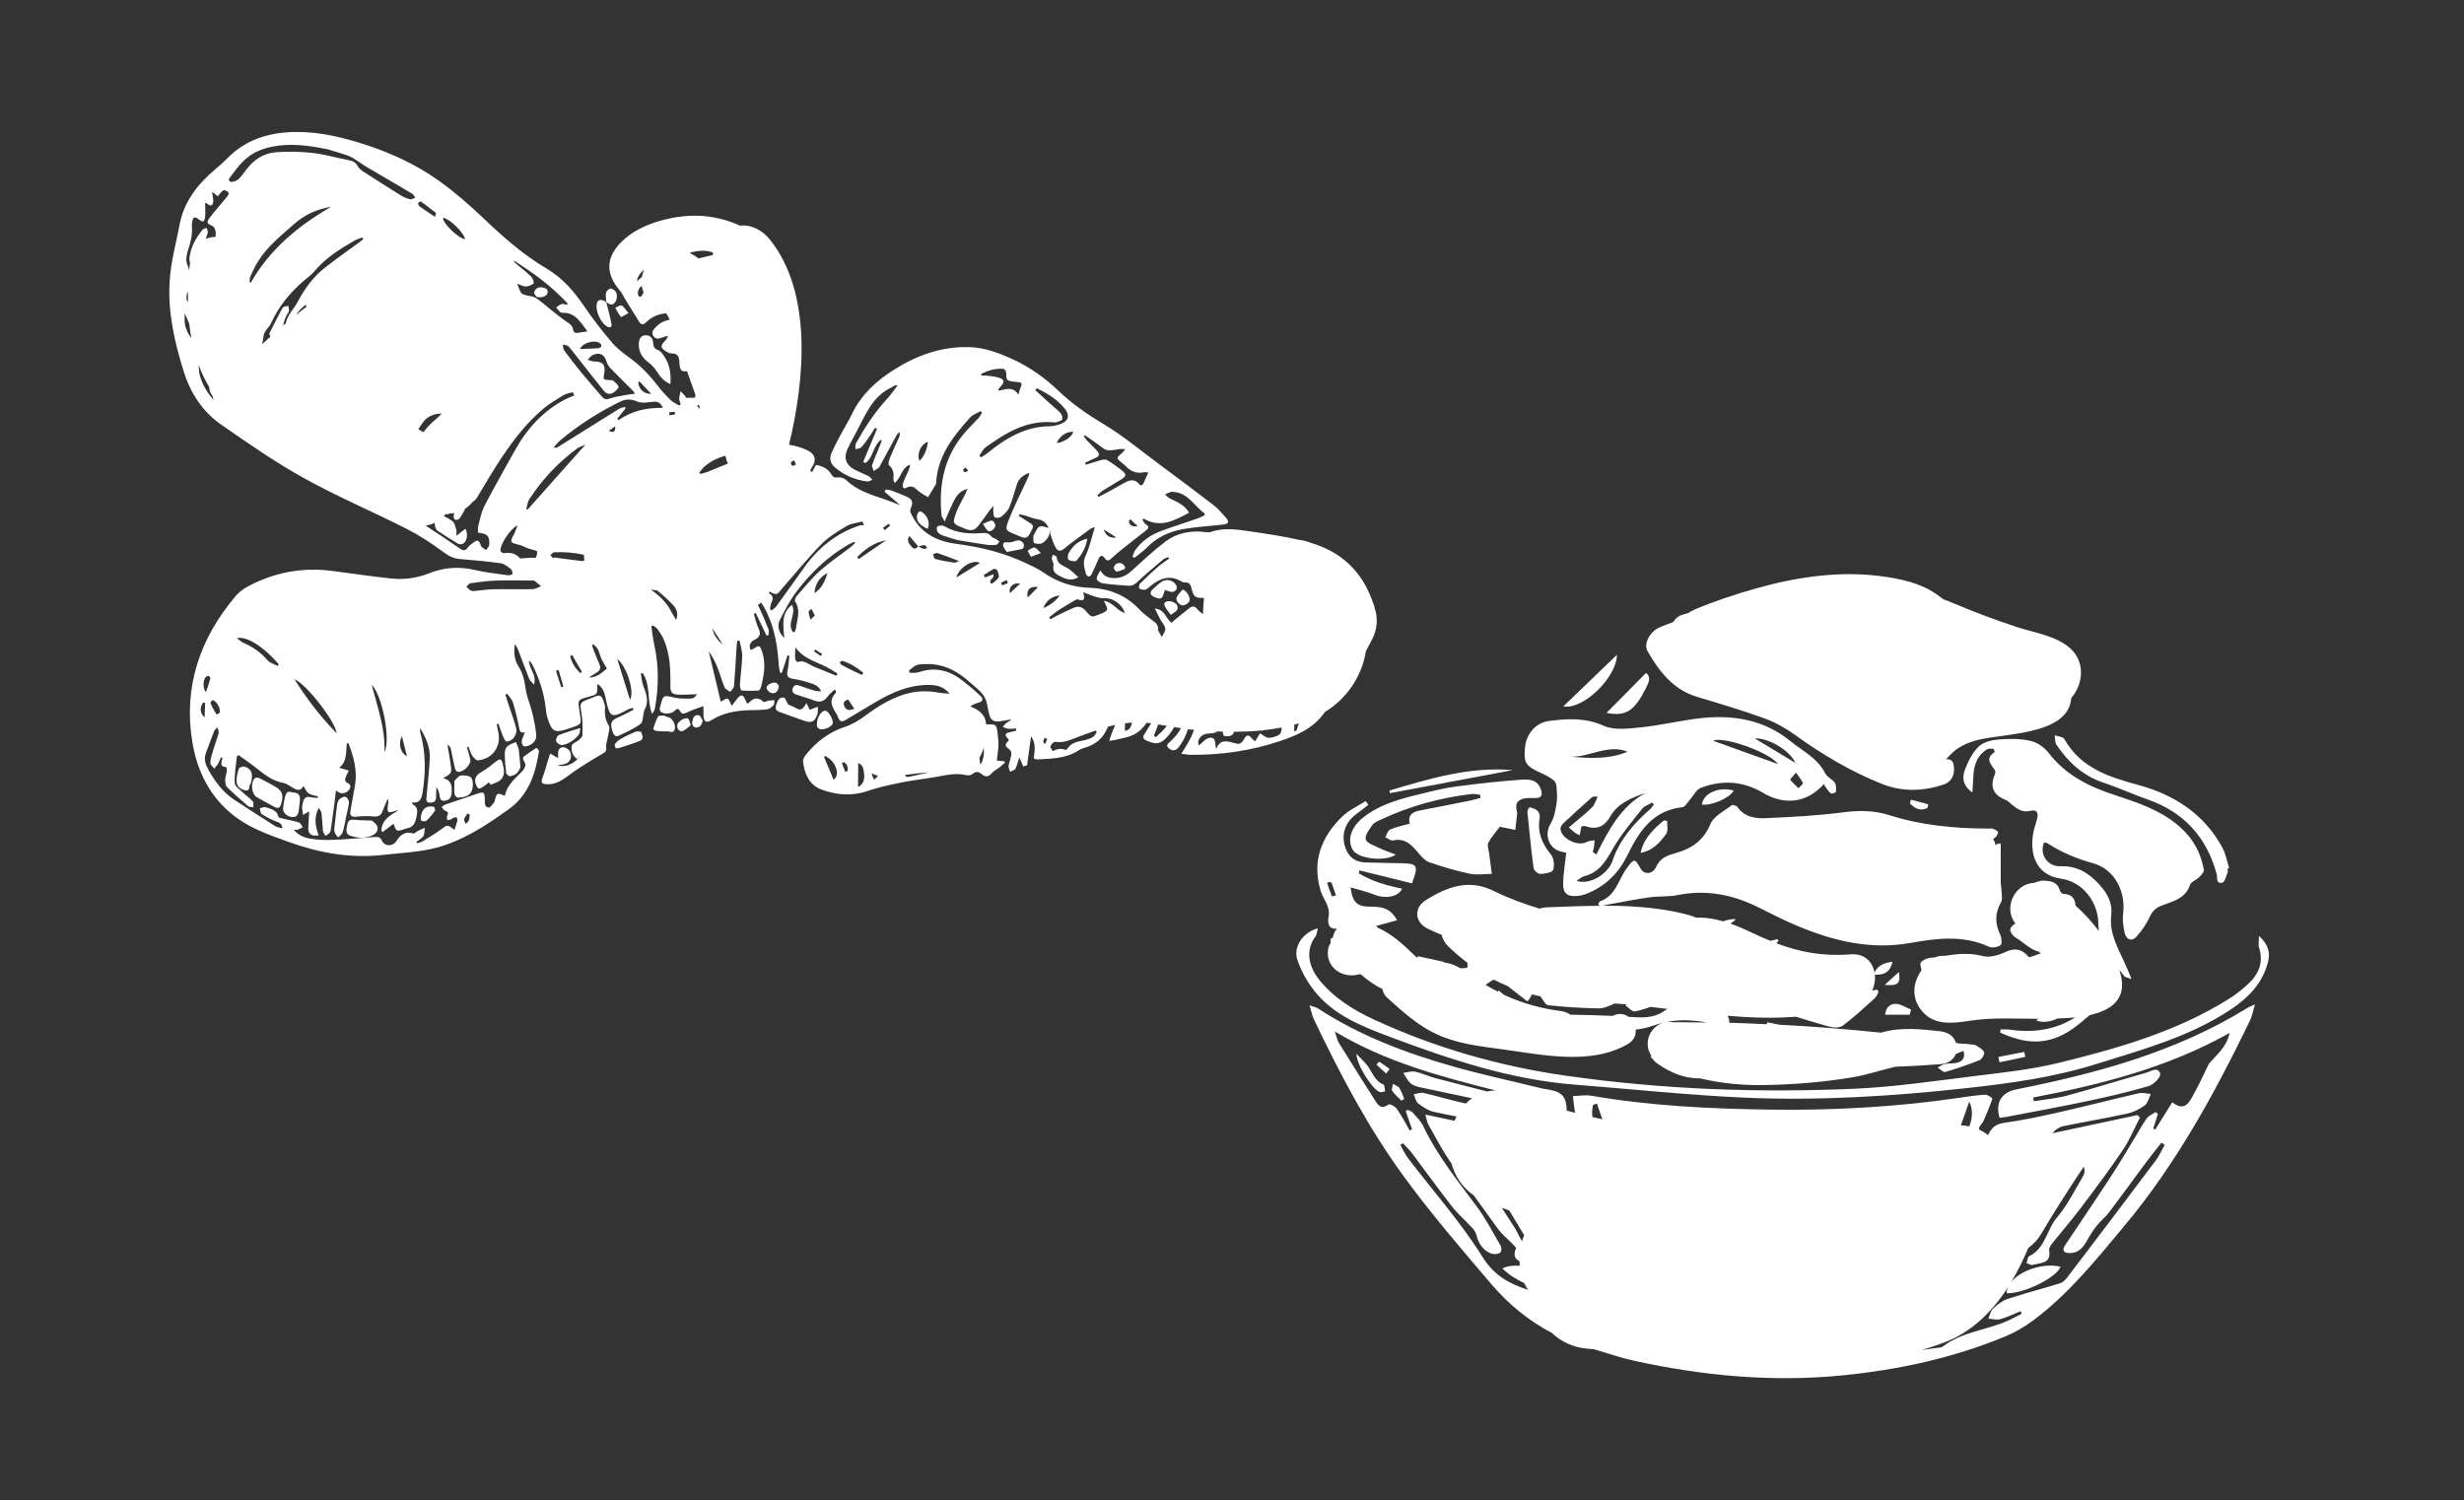
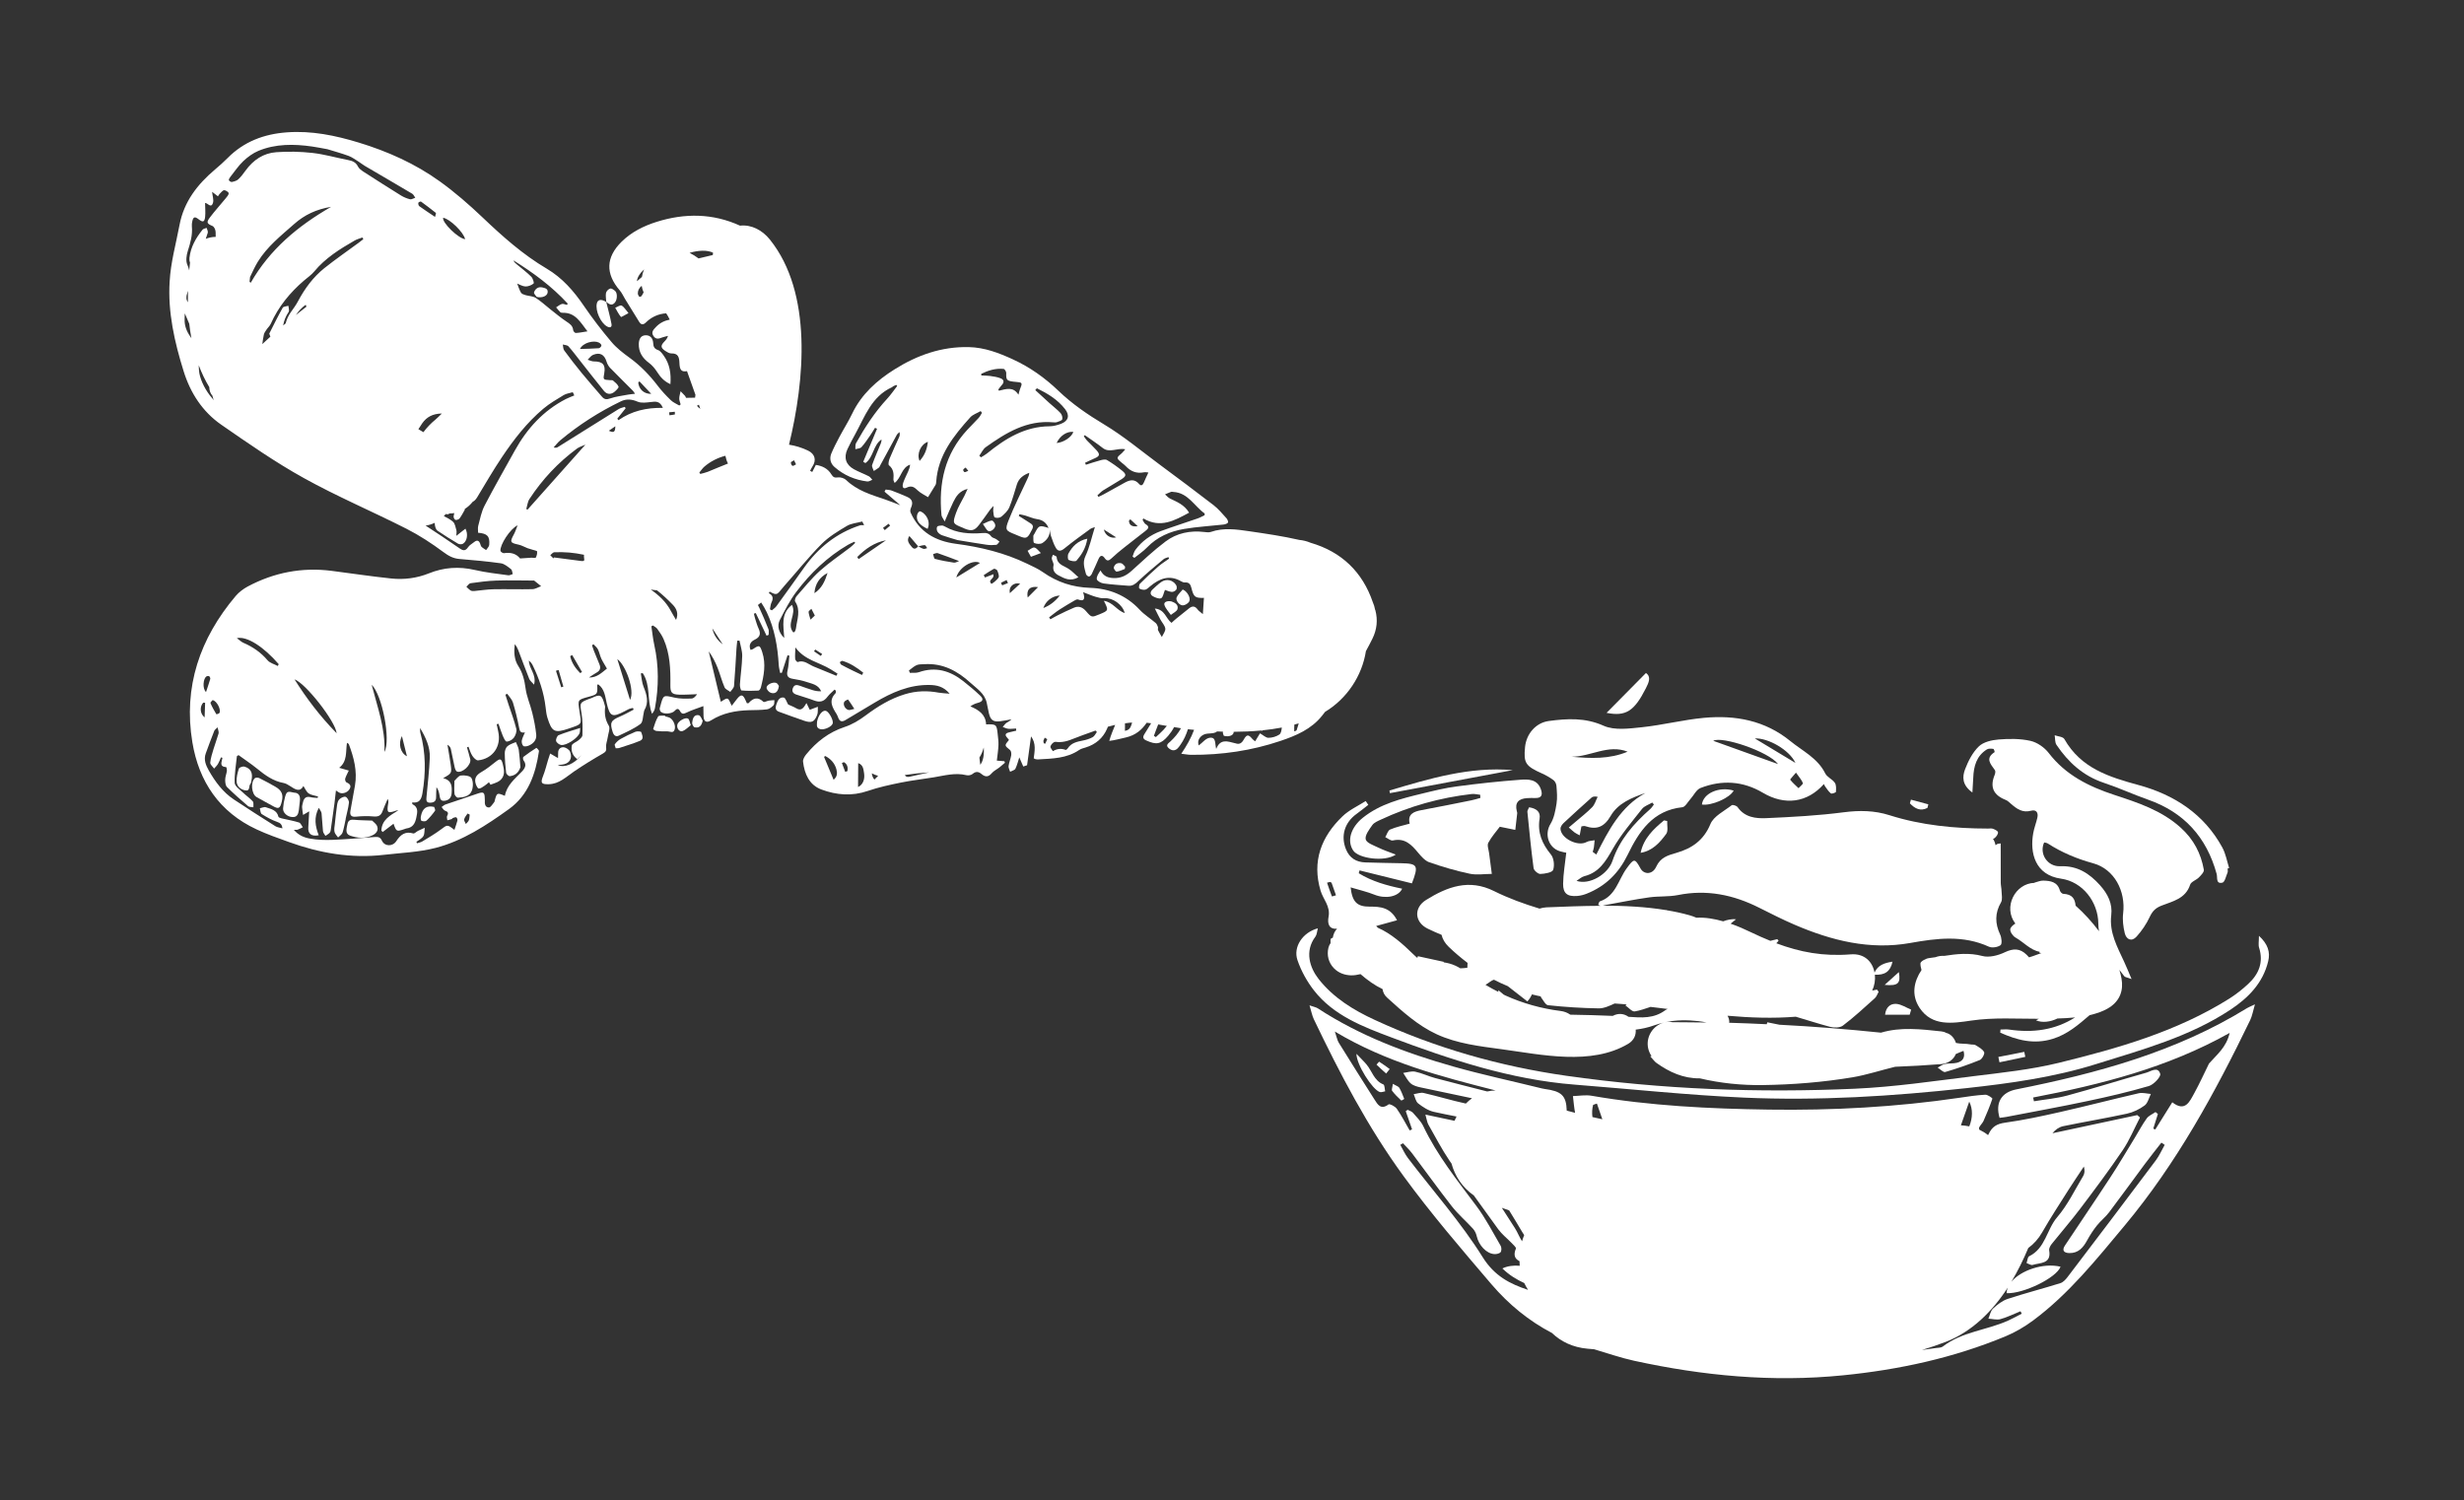
<svg xmlns="http://www.w3.org/2000/svg" version="1.1" id="Слой_1" x="0px" y="0px" viewBox="0 0 484.82 295.19" style="enable-background:new 0 0 484.82 295.19;" xml:space="preserve">
  <rect x="0" y="0" width="484.82" height="295.19" fill="#333333" stroke="none" />
  <style type="text/css"> .st0{fill:#FFFFFF;} </style>
  <g>
    <path class="st0" d="M164.22,91.91c1.84,1.61,4.01,2.53,6.43,2.83c0.31,0.04,0.66-0.21,0.99-0.33c-0.23-0.24-0.42-0.56-0.7-0.7 c-0.96-0.49-1.99-0.86-2.93-1.38c-1.59-0.88-2.03-2.29-1.27-3.94c0.47-1.01,1-1.99,1.54-2.97c1.9-3.47,3.21-7.4,7.22-9.22 c0.1-0.04,0.16-0.15,0.26-0.2c0.19-0.1,0.39-0.18,0.59-0.26c0.06,0.07,0.12,0.14,0.18,0.21c-0.65,0.84-1.25,1.73-1.97,2.51 c-2.44,2.64-4.38,5.63-6.13,8.75c-0.18,0.32-0.09,0.78-0.13,1.18c0.41-0.13,0.95-0.13,1.2-0.4c0.65-0.72,1.19-1.54,1.74-2.34 c0.33-0.47,0.62-0.98,0.93-1.47c0.13,0.06,0.26,0.13,0.4,0.19c-0.91,2.17-1.81,4.33-2.72,6.5c0.14,0.08,0.29,0.17,0.43,0.25 c1.6-1.12,1.51-3.54,3.16-4.64c0.02,0.32-0.05,0.57-0.15,0.82c-0.57,1.4-1.19,2.78-1.69,4.2c-0.11,0.32,0.21,0.79,0.33,1.18 c0.33-0.22,0.68-0.41,0.99-0.66c0.13-0.1,0.19-0.3,0.28-0.46c1.08-1.99,2.15-3.99,3.25-5.98c0.12-0.22,0.35-0.37,0.53-0.56 c0.11,0.41,0.05,0.72-0.07,0.99c-0.61,1.38-1.27,2.75-1.84,4.15c-0.18,0.43-0.36,1.23-0.16,1.39c0.96,0.78,0.96,1.75,0.88,2.81 c-0.01,0.2,0.14,0.41,0.24,0.67c1.33-1.02,1.34-3.02,3.04-3.6c-0.04,0.49-0.2,0.91-0.38,1.33c-0.33,0.76-0.73,1.49-0.99,2.28 c-0.17,0.51-0.17,1.34,0.68,0.92c1.03-0.51,1.54-0.07,2.21,0.56c0.58,0.54,1.33,0.88,2.01,1.31c0.5-0.8,1-1.6,1.48-2.42 c0.1-0.18,0.11-0.42,0.13-0.63c0.36-5.2,3.41-9,6.69-12.65c0.51-0.57,1.37-0.83,2.06-1.24c0.08,0.12,0.17,0.24,0.25,0.35 c-0.22,0.35-0.4,0.73-0.68,1.03c-0.7,0.77-1.46,1.5-2.17,2.27c-4.45,4.77-5.71,10.52-5.11,16.83c0.03,0.33,0.32,0.64,0.63,1.24 c0.67-1.52,1.13-2.69,1.68-3.81c0.55-1.11,1.19-2.19,2.84-2.61c-0.29,0.62-0.45,0.99-0.63,1.35c-0.56,1.13-1.25,2.21-1.66,3.39 c-0.73,2.09-0.66,2.12,1.39,2.94c0.1,0.04,0.19,0.1,0.29,0.14c1.34,0.55,1.96,0.42,2.83-0.7c0.75-0.96,1.44-1.98,2.16-2.97 c0.15-0.2,0.34-0.38,0.7-0.79c-0.02,0.58-0.08,0.86-0.04,1.13c0.06,0.4,0.07,1.03,0.3,1.13c0.35,0.16,0.99,0.1,1.28-0.14 c0.62-0.52,1.27-1.13,1.58-1.85c0.61-1.46,1-3.01,1.49-4.52c0.39-1.2,1.29-1.84,2.43-2.26c-0.03,0.49-0.21,0.86-0.39,1.24 c-1.23,2.68-2.58,5.32-3.66,8.06c-0.78,1.97-0.6,2.07,1.33,2.84c0.4,0.16,0.79,0.35,1.2,0.49c1.03,0.35,1.28,0.12,2.1-1.54 c0.4-0.81-0.17-1.03-0.63-1.34c-0.66-0.44-1.34-0.85-2.01-1.27c0.04-0.11,0.09-0.22,0.13-0.33c0.39,0.09,0.79,0.15,1.18,0.27 c0.76,0.22,1.5,0.58,2.27,0.69c1.13,0.15,1.85,0.72,2.27,1.74c-1.83-0.58-1.9-0.55-2.75,1.1c-0.08,0.16-0.24,0.32-0.24,0.47 c0.01,0.49-0.05,1.29,0.17,1.39c0.46,0.21,1.23,0.25,1.63-0.01c0.87-0.58,1.52-1.42,1.43-2.6c0.08,0.42,0.11,0.86,0.25,1.26 c0.28,0.78,0.53,1.6,0.95,2.31c0.43,0.73,0.97,0.69,1.68,0.11c1.65-1.35,3.38-2.58,5.1-3.84c0.18-0.13,0.43-0.18,0.9-0.37 c-0.65,2.06-1.04,3.97-1.85,5.69c-0.62,1.31-0.2,2.37,0.09,3.53c0.05,0.22,0.37,0.5,0.58,0.52c0.18,0.01,0.46-0.28,0.56-0.5 c0.47-0.97,0.89-1.97,1.33-2.95c0.33-0.73,0.74-0.87,1.24-0.15c0.43,0.61,0.8,0.51,1.3,0.03c0.81-0.77,1.68-1.48,2.55-2.17 c1.35-1.08,2.74-2.12,4.1-3.2c0.49-0.39,1.03-0.82,0.08-1.37c-0.26-0.15-0.4-0.54-0.59-0.82c0.05-0.1,0.09-0.21,0.13-0.31 c3.38,2,6.15,0.41,9.02-1.13c-0.97-1.59-2.4-2.12-3.76-2.78c-0.37-0.18-0.65-0.54-0.98-0.82c0.4-0.17,0.8-0.36,1.22-0.51 c0.12-0.04,0.28,0.02,0.43,0.03c2.9,0.17,4.11,2.8,6.14,4.23c0.03,0.02,0,0.14-0.01,0.36c-0.42,0.19-0.88,0.46-1.38,0.63 c-2.41,0.84-4.86,1.61-7.25,2.49c-2,0.74-3.7,1.96-4.98,3.69c-0.28,0.37-0.38,0.88-0.56,1.32c0.12,0.08,0.24,0.16,0.36,0.25 c0.82-0.67,1.73-1.26,2.46-2.02c2.02-2.1,4.55-3.2,7.33-3.67c2.55-0.43,5.14-0.57,7.71-0.86c0.33-0.04,0.73-0.15,0.91-0.38 c0.11-0.13-0.08-0.63-0.27-0.84c-0.82-0.9-1.61-1.87-2.57-2.61c-3.51-2.71-7.07-5.36-10.63-8c-3.59-2.66-7.05-5.56-10.86-7.85 c-3.24-1.95-6.3-4.03-9.02-6.64c-2.65-2.54-5.61-4.65-8.95-6.18c-2.76-1.27-5.57-2.35-8.69-2.42c-5.35-0.12-10.16,1.58-14.61,4.38 c-3.49,2.19-6.51,4.89-8.34,8.72c-0.76,1.59-1.72,3.08-2.54,4.64c-0.57,1.08-1.14,2.17-1.6,3.3 C163.18,90.31,163.43,91.23,164.22,91.91z M189.79,92.9c-0.12-0.02-0.32-0.36-0.27-0.47c0.07-0.18,0.31-0.29,0.48-0.43 c0.14,0.17,0.28,0.35,0.52,0.64C190.19,92.77,189.97,92.93,189.79,92.9z M217.19,104.19c0.78,0.5,1.55,0.99,2.43,1.55 C218.59,106.02,217.46,105.37,217.19,104.19z M222.13,102.47c0.09-0.1,0.18-0.2,0.27-0.29c0.49,0.45,0.97,0.91,1.45,1.36 C222.82,103.69,222.18,103.4,222.13,102.47z M213.45,85.63c1.17,0.83,2.38,1.62,3.51,2.51c1.35,1.07,2.85-0.06,4.45,0.27 c-0.34,0.38-0.49,0.61-0.7,0.78c-1.09,0.91-1.09,0.96,0.04,1.89c0.25,0.21,0.52,0.39,0.74,0.63c0.98,1.05,2.14,1.52,3.59,1.23 c0.33-0.07,0.69,0.03,0.88,0.04c-0.33,0.73-0.64,1.33-0.89,1.96c-0.21,0.52-0.54,0.77-0.94,0.29c-0.92-1.07-1.89-0.78-2.89-0.22 c-1.36,0.74-2.7,1.51-4.06,2.25c-0.34,0.19-0.7,0.34-1.05,0.51c-0.07-0.1-0.14-0.2-0.2-0.3c0.38-0.34,0.73-0.73,1.16-1 c1.19-0.75,2.42-1.43,3.61-2.19c0.92-0.59,0.96-0.95,0.11-1.65c-0.95-0.77-1.95-1.48-3-2.11c-0.3-0.18-0.83-0.07-1.22,0.03 c-0.99,0.26-1.96,0.6-2.93,0.9c-0.05-0.13-0.1-0.26-0.16-0.39c0.61-0.28,1.21-0.59,1.83-0.85c1.06-0.44,1.17-0.79,0.4-1.64 c-0.6-0.67-1.27-1.28-1.89-1.93c-0.23-0.24-0.39-0.54-0.59-0.81C213.31,85.77,213.38,85.7,213.45,85.63z M207.9,87.17 c0.69-1.46,2.01-2.31,3.29-2.19C210.91,85.96,209.28,87.08,207.9,87.17z M204.02,76.4c2.1,1.03,4.09,2.22,5.55,4.11 c0.97,1.25,0.65,2.33-0.82,2.89c-0.7,0.26-1.47,0.47-2.21,0.48c-4.88,0.03-8.72,2.41-12.34,5.35c-0.36,0.29-0.78,0.51-1.18,0.76 c-0.11-0.11-0.22-0.21-0.33-0.32c0.42-0.57,0.73-1.29,1.27-1.68c3.97-2.83,8.07-5.35,13.26-4.89c0.25,0.02,0.52,0.04,0.75-0.04 c0.38-0.14,0.96-0.29,1.04-0.55c0.1-0.36-0.07-0.94-0.34-1.23c-0.66-0.71-1.44-1.3-2.16-1.95c-0.94-0.85-1.87-1.71-2.81-2.57 C203.82,76.63,203.92,76.52,204.02,76.4z M197.47,72.59c0.21,0.02,0.53,0.53,0.52,0.8c-0.05,1.34,0.08,1.54,1.41,1.71 c0.11,0.01,0.21,0.02,0.32,0.03c1.49,0.12,1.51,0.15,0.96,1.5c-0.1,0.26-0.15,0.54-0.29,1.04c-1.03-1.67-2.45-1.11-3.84-0.79 c-0.04-0.08-0.08-0.16-0.12-0.24c0.22-0.28,0.42-0.58,0.66-0.84c0.54-0.56,0.48-1.09-0.21-1.36c-0.65-0.26-1.36-0.36-2.06-0.46 c-0.57-0.08-1.15-0.07-1.73-0.1c-0.01-0.11-0.01-0.21-0.02-0.32C194.46,72.88,195.91,72.44,197.47,72.59z M182.57,86.94 c-0.17,1.45-0.63,2.67-1.63,3.76C180.32,89.35,181.16,87.41,182.57,86.94z" />
    <path class="st0" d="M119.57,145.12c0.11-0.79,0.54-1.79,0.22-2.32c-0.73-1.19-0.86-2.36-0.73-3.66c0.01-0.1-0.02-0.22-0.05-0.32 c-0.57-2.18-0.9-2.28-2.59-1.47c-0.13,0.06-0.27,0.09-0.41,0.14c-2,0.75-1.94,0.81-1.58,2.93c0.24,1.39,0.2,2.84,0.17,4.26 c-0.01,0.32-0.42,0.68-0.72,0.94c-0.45,0.4-1.3,0.66-1.37,1.08c-0.14,0.87-0.02,1.86,1.07,2.68c0.26-0.24,0.55-0.52,0.84-0.8 c-1.48,1.77-3.3,2.56-4.68,1.96c0.28-0.03,0.55-0.05,0.83-0.08c1.44-0.17,2.13-1.16,1.61-2.52c-0.16-0.41-0.78-0.84-1.23-0.9 c-0.65-0.07-1.15,0.36-1.13,1.14c0.01,0.29-0.01,0.59-0.02,0.98c-0.22-0.12-0.31-0.17-0.4-0.22c-0.38-0.22-0.77-0.44-1.15-0.67 c-0.14,0.43-0.29,0.85-0.42,1.29c-0.32,1.05-0.57,2.13-0.98,3.15c-0.53,1.35-0.35,1.63,1.1,1.6c2.1-0.04,3.45-1.46,5.02-2.52 c1.84-1.25,3.75-2.42,5.68-3.53c0.59-0.34,0.69-0.61,0.61-1.26C119.2,146.41,119.48,145.75,119.57,145.12z" />
    <path class="st0" d="M127.66,71.38c0.64,0.47,1.19,1.12,1.62,1.79c0.63,0.98,1.32,1.83,2.63,2.42c0.16-2.12-0.14-3.94-1.28-5.56 c-0.31-0.43-0.67-0.96-1.12-1.13c-0.75-0.26-0.95-0.64-0.99-1.4c-0.04-0.85-0.52-1.56-1.49-1.53c-1,0.03-1.31,0.83-1.34,1.66 C125.64,69.24,126.38,70.43,127.66,71.38z" />
    <path class="st0" d="M54.22,154.83c-1.05-0.61-2.13-1.19-3.22-1.73c-0.23-0.11-0.67-0.12-0.84,0.02c-0.89,0.75-0.68,3.13,0.31,3.71 c1.02,0.6,2.08,1.13,3.11,1.72c1.25,0.71,1.51,0.6,1.87-0.83C55.78,156.39,55.45,155.54,54.22,154.83z" />
    <path class="st0" d="M185.93,103.61c-0.18-0.1-0.41-0.21-0.61-0.2c-0.32,0.02-0.8,0.04-0.92,0.24c-0.15,0.23-0.1,0.73,0.07,0.98 c0.19,0.31,0.56,0.57,0.91,0.7c1.05,0.37,2.12,0.67,3,0.94c2.04,0.33,3.88,0.65,5.73,0.92c0.63,0.09,1.29,0.09,1.92,0.02 c0.23-0.03,0.42-0.41,0.63-0.63c-0.23-0.17-0.45-0.36-0.69-0.51c-0.31-0.19-0.75-0.25-0.94-0.52c-0.44-0.62-0.97-0.72-1.68-0.66 C190.78,105.09,188.25,104.94,185.93,103.61z" />
    <path class="st0" d="M160.79,140.67c0.19-0.48,0.1-1.06,0.13-1.6c-0.48,0.18-0.96,0.36-1.43,0.54c-0.06,0.02-0.13,0.03-0.17,0.04 c-0.17-0.35-0.34-0.7-0.64-1.31c-0.58,1.02-1.04,1.62-2.01,1.03c-0.53-0.32-1.14-0.53-1.59-0.74c-0.31-0.52-0.53-1.32-0.86-1.37 c-0.91-0.15-1.23,0.67-1.48,1.41c-0.21,0.62-0.19,1.13,0.55,1.39c1.66,0.58,3.31,1.23,4.98,1.78 C159.7,142.31,160.24,142.06,160.79,140.67z" />
    <path class="st0" d="M97.55,149.88c-0.9,0.71-1.8,1.45-2.79,2.01c-0.97,0.55-1.51,1.21-1.16,2.33c0.11,0.36,0.38,0.93,0.6,0.94 c0.37,0.02,0.77-0.31,1.13-0.54c0.31-0.2,0.59-0.46,0.88-0.7c0.1,0.16,0.2,0.33,0.3,0.49c0.62-0.26,1.33-0.41,1.83-0.81 c1.1-0.88,0.89-2.1,0.58-3.28C98.64,149.26,98.41,149.21,97.55,149.88z" />
    <path class="st0" d="M73.22,161.47c-1.38-0.06-2.43-0.05-3.47-0.16c-0.72-0.08-1.23,0.06-1.38,0.82c-0.16,0.83-0.54,1.92,0.5,2.29 c1.42,0.5,2.96,0.64,4.41-0.05c0.72-0.34,1.22-0.96,0.95-1.73C74.07,162.12,73.48,161.76,73.22,161.47z" />
    <path class="st0" d="M100.31,152.73c0.94-0.11,1.69-0.59,2.09-1.76c-0.09-1.02-0.16-2.24-0.33-3.44c-0.08-0.52-0.37-1.02-0.57-1.52 c-0.57,0.27-1.22,0.44-1.67,0.84c-0.32,0.29-0.52,0.89-0.51,1.35c0.01,1.29,0.11,2.58,0.27,3.86 C99.62,152.32,100.09,152.75,100.31,152.73z" />
    <path class="st0" d="M68.66,157.95c0.04-0.38-0.32-1.03-0.65-1.15c-0.32-0.12-0.92,0.18-1.23,0.47c-0.28,0.26-0.4,0.76-0.46,1.17 c-0.18,1.21-0.3,2.43-0.43,3.65c-0.06,0.53-0.18,1.09-0.07,1.6c0.08,0.4,0.45,0.73,0.7,1.1c0.3-0.31,0.74-0.57,0.87-0.93 c0.29-0.88,0.44-1.82,0.64-2.73c-0.01,0-0.02,0-0.02-0.01C68.23,160.06,68.54,159.02,68.66,157.95z" />
    <path class="st0" d="M90.68,152.6c-0.51,0.07-0.94,0.75-1.27,1.04c-0.01,1.11-0.07,1.86,0.02,2.6c0.03,0.27,0.44,0.73,0.67,0.72 c1.1-0.05,2.3-0.26,2.73-1.36c0.29-0.74,0.3-1.84-0.07-2.5C92.52,152.66,91.37,152.5,90.68,152.6z" />
    <path class="st0" d="M57.86,155.97c-1.3-0.31-1.46-0.25-1.78,0.88c-0.2,0.72-0.33,1.48-0.38,2.23c-0.06,0.84,0.8,1.61,1.76,1.69 c0.98,0.09,1.23-0.55,1.34-1.33c0.08-0.57,0.11-1.15,0.19-1.72C59.14,156.7,58.87,156,57.86,155.97z" />
    <path class="st0" d="M49.46,153.66c0.36-1.5-0.07-2.44-1.36-2.81c-0.32-0.09-1.03,0.16-1.1,0.39c-0.27,0.84-0.5,1.75-0.44,2.61 c0.07,0.93,0.83,1.53,1.74,1.68c0.97,0.17,0.59-0.88,0.97-1.28C49.42,154.1,49.42,153.79,49.46,153.66z" />
    <path class="st0" d="M228.48,114.53c-0.61,0.43-1.16,0.95-1.71,1.47c-0.49,0.46-0.51,1.01,0.08,1.33c0.49,0.26,1.21,0.57,1.61,0.38 c0.38-0.17,0.47-0.96,0.76-1.63c0.33,0.1,0.82,0.34,1.33,0.39c0.29,0.03,0.69-0.18,0.88-0.42c0.15-0.18,0.14-0.63,0.02-0.86 C230.83,114.11,229.5,113.81,228.48,114.53z" />
    <path class="st0" d="M131.69,141.19c-0.26-0.11-0.55-0.16-0.83-0.24c0-0.04-0.01-0.09-0.01-0.13c-0.47,0.04-1.2-0.08-1.35,0.16 c-0.46,0.74-0.7,1.62-0.98,2.46c-0.02,0.06,0.38,0.36,0.6,0.39c0.71,0.07,1.43,0.11,2.14,0.08c0.53-0.03,1.28,0.52,1.51-0.45 C132.97,142.66,132.39,141.48,131.69,141.19z" />
    <path class="st0" d="M207.91,109.6c-0.01-0.16-0.48-0.29-0.74-0.43c-0.08,0.25-0.25,0.52-0.22,0.75c0.06,0.45,0.43,0.93,0.34,1.33 c-0.23,1.03,0.28,1.61,1.06,2.01c1.1,0.56,2.22,1.23,3.84,0.33c-0.72-0.63-1.27-1.23-1.92-1.65 C209.32,111.31,208.01,111.11,207.91,109.6z" />
    <path class="st0" d="M119.43,64.23c0.58,0.33,1.01,0.17,0.89-0.47c-0.27-1.46-0.68-2.89-1.03-4.33c-0.98-0.63-1.68-0.52-1.86,0.29 C117.11,61.15,118.18,63.53,119.43,64.23z" />
    <path class="st0" d="M213.94,106c-1.92,0.41-2.94,1.54-3.71,2.91c-0.19,0.34-0.15,1.18,0.04,1.27c0.45,0.22,1.34,0.38,1.55,0.13 C212.81,109.16,213.65,107.86,213.94,106z" />
    <path class="st0" d="M125.03,143.99c-0.99,0.4-1.96,0.88-2.89,1.4c-0.45,0.25-0.85,0.63-1.16,1.04c-0.11,0.15,0.11,0.55,0.17,0.81 c0.35-0.02,0.5,0,0.63-0.04c1.39-0.46,2.81-0.87,4.17-1.44c0.82-0.35,0.39-1.15,0.21-1.71 C126.12,143.92,125.37,143.86,125.03,143.99z" />
    <path class="st0" d="M110.39,146.59c1.05,0.16,3.3-1.34,3.65-2.34c0.09-0.24,0.07-0.53,0.12-1.01c-1.54,0.5-2.92,0.88-4.24,1.42 c-0.29,0.12-0.58,0.8-0.5,1.14C109.5,146.13,110.02,146.53,110.39,146.59z" />
    <path class="st0" d="M163.86,142.3c0.11-0.69-0.79-2.28-1.36-2.43c-0.66-0.17-1.46,0.78-1.74,2.14c0.02,0.51-0.27,1.25,0.67,1.47 C162.25,143.67,163.76,142.94,163.86,142.3z" />
-     <path class="st0" d="M199.89,106.41c-0.42,0.16-0.87,0.31-1.32,0.32c-0.53,0.01-1.22-0.24-1.2,0.57c0.01,0.43,0.46,0.85,0.73,1.31 c1.18-0.22,2.12-0.38,3.04-0.6c0.15-0.04,0.32-0.38,0.33-0.59C201.49,106.63,200.63,106.12,199.89,106.41z" />
    <path class="st0" d="M82.81,160.64c-0.06,0.29-0.03,0.8,0.12,0.87c0.27,0.13,0.8,0.15,0.99-0.03c0.62-0.58,1.18-1.25,1.67-1.94 c0.12-0.17-0.12-0.59-0.17-0.76C83.9,158.44,83.12,159.07,82.81,160.64z" />
    <path class="st0" d="M232.76,119.12c0.44-0.02,1.07-0.41,1.25-0.81c0.32-0.68-0.45-2-1.3-2.31c-0.41,0.51-0.94,0.97-1.19,1.54 C231.26,118.12,232.05,119.15,232.76,119.12z" />
    <path class="st0" d="M119.29,59.43c0,0-0.01-0.01-0.01-0.01l0,0c0,0,0,0,0,0c0,0,0,0,0,0l0,0 C119.28,59.42,119.28,59.43,119.29,59.43c-0.01,0.01,0,0.01,0,0.02C119.29,59.44,119.29,59.43,119.29,59.43z" />
    <path class="st0" d="M120.96,59.57c0.49-0.54,0.57-1.83,0.1-2.29c-0.27-0.25-0.71-0.57-0.99-0.5c-0.34,0.09-0.76,0.51-0.83,0.85 c-0.11,0.57,0.02,1.19,0.05,1.78C119.82,59.82,120.34,60.25,120.96,59.57z" />
    <path class="st0" d="M229.11,119.03c0.22,0.72,0.83,1.32,1.27,1.97c0.46-0.38,1.2-0.7,1.31-1.17c0.22-0.89-0.58-1.26-1.17-1.48 C229.62,118.16,228.94,118.48,229.11,119.03z" />
    <path class="st0" d="M181.63,100.92c-0.2-0.16-0.58-0.37-0.72-0.29c-0.23,0.13-0.41,0.47-0.47,0.75c-0.21,1.08,0.47,1.95,2.08,2.69 C183,102.99,182.65,101.75,181.63,100.92z" />
    <path class="st0" d="M135.37,141.4c-0.57-0.31-1.92,0.52-2.09,1.16c-0.2,0.75,0.42,1.55,1.07,1.28c0.55-0.22,0.99-0.7,1.57-1.14 C135.7,142.12,135.65,141.55,135.37,141.4z" />
    <path class="st0" d="M137.48,140.73c-0.99-0.17-1.2,0.74-1.29,1.48c-0.04,0.29,0.25,0.85,0.48,0.9c0.73,0.16,1.35-0.09,1.59-1.3 C138.1,141.57,137.85,140.79,137.48,140.73z" />
    <path class="st0" d="M152.71,134.37c-0.74-0.23-1.95,0.41-1.88,0.99c0.04,0.36,0.49,0.86,0.85,0.97c0.8,0.24,1.41-0.09,1.58-1.35 C153.18,134.89,153,134.46,152.71,134.37z" />
    <path class="st0" d="M122.18,62.36c0.07,0.08,0.77-0.38,1.48-0.75c-0.56-0.65-0.87-1.23-1.35-1.48c-0.27-0.14-0.83,0.27-1.26,0.43 C121.41,61.18,121.73,61.83,122.18,62.36z" />
    <path class="st0" d="M194.42,104.47c0.48,0.28,1.44-0.44,1.42-1.1c-0.01-0.34-0.44-0.95-0.67-0.94c-0.51,0.02-1,0.35-1.78,0.67 C193.88,103.77,194.07,104.26,194.42,104.47z" />
    <path class="st0" d="M202.19,108.38c0.19,0.33,0.37,0.67,0.66,1.18c0.78-0.29,1.36-0.51,1.95-0.73c-0.41-0.39-0.78-0.97-1.26-1.09 C203.16,107.66,202.65,108.15,202.19,108.38z" />
    <path class="st0" d="M219.15,111.67c-0.06,0.23,0.39,0.83,0.56,0.81c0.55-0.06,1.08-0.33,1.61-0.52c0.02-0.15,0.04-0.3,0.06-0.46 c-0.24-0.23-0.45-0.58-0.73-0.66C219.94,110.66,219.33,110.95,219.15,111.67z" />
    <path class="st0" d="M396.73,214.36c-2.89,0.57-4.18,2.57-3.29,5.6c0.43-0.06,0.88-0.1,1.32-0.18c5.34-1.03,10.7-2,16.03-3.13 c4.04-0.85,8.07-1.79,12.03-2.95c0.95-0.28,2.39-1.83,2.23-2.39c-0.45-1.55-1.84-0.48-2.79-0.22c-5.18,1.46-10.31,3.08-15.5,4.48 c-2.13,0.58-4.37,0.76-6.56,1.13c-0.05-0.25-0.11-0.5-0.16-0.74c13.29-2.55,26.35-5.81,38.67-12.71c-0.66,2.88-2.57,4.31-4.06,6.02 c-0.95,1.93-1.84,3.9-2.87,5.78c-0.94,1.7-1.8,3.84-4.36,1.85c-1.2,1.93-2.28,3.64-3.35,5.36c-0.13-0.06-0.26-0.12-0.39-0.18 c0.3-0.96,0.61-1.92,0.91-2.88c-0.16-0.13-0.31-0.25-0.47-0.38c-0.58,0.41-1.32,0.7-1.72,1.24c-0.88,1.22-1.58,2.56-2.37,3.85 c-1.61,2.63-3.17,5.29-4.86,7.86c-2.91,4.46-5.92,8.86-8.86,13.3c-0.66,0.99-0.2,1.48,0.87,1.5c1.75,0.03,2.7-1.06,3.47-2.47 c0.56-1.03,1.21-2.03,1.94-2.95c0.73-0.92,1.69-1.66,2.4-2.6c2.38-3.14,4.68-6.34,7.03-9.5c1.06-1.42,2.17-2.81,3.26-4.21 c0.22,0.15,0.43,0.29,0.65,0.44c-0.58,1.03-1.06,2.14-1.77,3.08c-5.75,7.66-11.53,15.29-17.33,22.91 c-0.37,0.49-0.87,1.05-1.43,1.22c-3.44,1.08-6.93,1.97-10.36,3.1c-1.07,0.35-2.05,1.13-2.89,1.91c-0.49,0.46-0.62,1.31-0.91,1.98 c0.8,0.04,1.65,0.29,2.38,0.09c1.35-0.38,2.63-1.02,3.94-1.55c0.08,0.16,0.16,0.32,0.24,0.48c-0.88,0.45-1.74,0.93-2.64,1.34 c-4.21,1.92-9.08,2.18-12.89,5.12c-0.32,0.25-0.87,0.23-1.32,0.29c-0.93,0.13-1.86,0.26-2.79,0.39c1.6-0.48,3.17-1.01,4.7-1.6 c5.15-2,9.14-5.97,12.2-10.68c-0.15,0.36-0.23,0.72-0.24,1.1c3.3,0.17,9.86-3.05,10.62-5.21c-3.46-0.81-7.81,0.73-9.68,2.97 c1.28-2.13,2.38-4.38,3.33-6.65c1.09-0.79,2.01-1.81,2.75-3.11c1.63-2.85,3.44-5.6,5.19-8.37c0.97-1.53,2-3.03,3-4.55 c0.21,0.77,0.15,1.37-0.13,1.85c-1.65,2.75-3.06,5.72-5.13,8.13c-2.07,2.42-2.29,6.11-5.51,7.68c-0.31,0.15-0.34,0.87-0.51,1.33 c0.41,0.14,0.88,0.48,1.21,0.37c1.48-0.46,3.71-0.15,3.24-2.88c-0.06-0.38,0.23-0.9,0.5-1.24c1.87-2.34,3.84-4.59,5.64-6.98 c2.85-3.77,5.69-7.56,8.33-11.47c1.35-2,2.28-4.29,3.4-6.44c-0.18-0.16-0.36-0.31-0.54-0.47c-5.56,1.19-11.12,2.38-16.68,3.57 c0.57-0.71,1.31-1.22,2.11-1.39c4.17-0.86,8.38-1.56,12.54-2.46c1.23-0.27,2.48-0.87,3.49-1.62c0.62-0.46,0.83-1.49,1.22-2.26 c-0.79-0.06-1.63-0.31-2.38-0.14c-5.17,1.19-10.31,2.53-15.49,3.7c-3.58,0.81-7.18,1.59-10.81,2.09c-1.64,0.23-2.56,0.78-3.26,2.28 c-0.03,0.06-0.06,0.11-0.09,0.17c-0.52-0.42-1.09-0.77-1.72-1.07c-0.02-0.06-0.03-0.12-0.05-0.19c-0.12-0.36,0.63-0.98,0.87-1.52 c0.64-1.44,1.25-2.9,1.75-4.39c0.04-0.11-0.93-0.81-1.4-0.78c-1.7,0.09-3.39,0.35-5.07,0.6c-12.44,1.84-24.95,2.51-37.5,2.33 c-11.69-0.17-23.36-0.73-34.92-2.73c-1.17-0.2-2.42,0.03-3.64,0.07c0.13,1.1,0.22,2.21,0.42,3.29c-0.55-0.14-1.1-0.28-1.64-0.43 c-0.09-3.01-1.07-3.82-4.33-4.26c-0.39-0.05-0.77-0.16-1.15-0.25c-5.61-1.38-11.26-2.59-16.81-4.16 c-9.38-2.65-18.46-6.08-26.68-11.45c-0.34-0.22-0.78-0.29-1.64-0.59c0.36,1.17,0.5,1.99,0.84,2.71 c5.13,10.74,10.66,21.3,17.68,30.91c5.37,7.36,11.34,14.3,17.26,21.24c3.42,4,7.39,7.24,11.93,9.61c1.72,1.66,4.06,2.83,7,3.09 c0.43,0.04,0.86,0.08,1.29,0.11c2.62,0.77,5.2,1.68,7.86,2.26c13.54,2.96,27.2,4.26,41.07,2.87c11.04-1.1,21.77-3.42,32.02-7.68 c1.91-0.79,3.76-1.88,5.43-3.12c7.03-5.22,12.47-12.04,18.02-18.69c10.21-12.24,17.79-26.14,24.69-40.42 c0.39-0.82,0.54-1.75,0.93-3.09c-0.88,0.42-1.23,0.55-1.55,0.74C428.18,206.98,412.64,211.2,396.73,214.36z M387.47,216.77 c0.74,1.46,0.67,3.23,0.01,4.87c-0.52-0.11-1.07-0.18-1.65-0.21C386.37,219.92,386.9,218.41,387.47,216.77z M313.47,217.4 c0.25-0.08,0.49-0.17,0.74-0.25c0.35,1.02,0.71,2.05,1.07,3.09c-0.65-0.14-1.3-0.28-1.95-0.43 C313.22,218.98,313.26,218.16,313.47,217.4z M296.94,238.17c0.87,1.42,1.74,2.84,2.58,4.27c0.12,0.21,0.25,0.4,0.38,0.59 c-0.16,0.4-0.3,0.8-0.42,1.21c-0.01-0.01-0.01-0.01-0.02-0.02c-0.53-0.82-0.87-1.76-1.4-2.58c-0.85-1.33-1.71-2.65-2.56-3.98 C295.98,237.83,296.46,238,296.94,238.17z M291.73,247.37c-4.29-6.87-9.76-13.01-14.69-19.48c-0.61-0.8-1.02-1.74-1.52-2.62 c0.18-0.1,0.36-0.21,0.53-0.31c0.61,0.66,1.27,1.28,1.81,2c2.61,3.46,5.13,6.99,7.8,10.4c1.24,1.58,2.8,2.91,4.16,4.41 c0.35,0.39,0.62,0.93,0.73,1.44c0.42,1.85,1.92,3.47,3.49,3.56c0.41,0.02,1-0.1,1.22-0.38c0.21-0.26,0.2-0.92,0.02-1.24 c-1.54-2.64-2.95-5.39-4.77-7.83c-3.77-5.06-7.73-9.97-10.46-15.72c-0.47-0.98-1.31-1.8-2.04-2.64c-0.25-0.28-0.69-0.39-1.04-0.58 c-0.12,0.09-0.25,0.18-0.37,0.27c0.41,1.19,0.83,2.39,1.24,3.58c-0.16,0.07-0.31,0.14-0.47,0.21c-0.83-1.43-1.59-2.91-2.53-4.26 c-0.33-0.47-1.4-1.03-1.63-0.86c-1.54,1.15-2.15,0-2.78-0.99c-2.36-3.7-4.7-7.42-7.01-11.15c-0.3-0.48-0.39-1.1-0.77-2.2 c10.11,6.05,20.88,8.87,31.63,11.59c-0.58,0.02-1.13,0.08-1.66,0.2c-3.41-0.87-6.82-1.73-10.22-2.63 c-1.33-0.35-2.59-0.98-3.93-1.26c-0.74-0.16-1.58,0.14-2.37,0.24c0.48,0.7,0.85,1.52,1.47,2.06c0.51,0.45,1.29,0.65,1.99,0.8 c3.36,0.72,6.72,1.42,10.08,2.13c-0.44,0.31-0.85,0.66-1.22,1.04c-2.78-0.6-5.51-1.44-8.29-2.08c-0.61-0.14-1.31,0.14-1.97,0.23 c0.28,0.62,0.4,1.45,0.88,1.82c0.91,0.71,1.97,1.41,3.07,1.66c1.49,0.33,2.98,0.63,4.48,0.92c-0.14,0.27-0.28,0.55-0.4,0.84 c-1.88-0.4-3.78-0.8-5.73-1.22c0.29,1.02,0.35,1.55,0.59,1.97c1.36,2.39,2.63,4.85,4.17,7.12c0.12,0.18,0.25,0.36,0.38,0.54 c0.66,2.43,2.08,4.67,4.39,6.28c1.59,2.23,3.2,4.45,4.81,6.66c0.72,0.99,1.73,1.77,2.59,2.66c0.34,0.36,0.97,0.91,0.88,1.13 c-0.59,1.41-0.1,2.08,0.71,2.48c0.01,0.3,0.01,0.61,0.04,0.91c-1.21-0.11-2.4,0.04-3.41,0.52c1.31,1.29,2.76,2.17,4.3,2.88 c0.21,0.46,0.47,0.9,0.75,1.34C297.16,252.66,294.06,251.11,291.73,247.37z" />
    <path class="st0" d="M411.43,154.74c0-0.01,0.01-0.01,0.01-0.02c0,0,0-0.01,0-0.01L411.43,154.74z" />
    <path class="st0" d="M303.48,152.23c0.77,0.35,1.52,0.78,2.2,1.29c0.31,0.23,0.54,0.74,0.57,1.13c0.09,1.15,0.2,2.33,0.02,3.46 c-0.22,1.37-0.48,2.86-1.19,4.01c-1.23,1.99-0.44,4.69,1.87,5.39c0.53,0.16,1.08,0.25,1.23,0.28c-0.24,2.2-0.59,4.15-0.62,6.11 c-0.02,1.91,0.83,2.55,2.77,2.4c0.64-0.05,1.3-0.22,1.9-0.46c3.7-1.48,6.28-4.04,8.04-7.66c2.22-4.57,4.95-8.73,10.75-9.34 c0.56-0.06,1.05-1,1.55-1.56c0.68-0.75,1.19-1.89,2.02-2.22c4.19-1.64,8.36-1.39,12.27,0.93c4.31,2.56,8.74,1.98,12.01-1.71 c0.09,0.18,0.16,0.35,0.26,0.49c0.35,0.47,0.67,1.01,1.12,1.35c0.17,0.13,0.98-0.16,0.99-0.3c0.04-0.6,0.09-1.35-0.22-1.8 c-0.5-0.71-1.53-1.1-1.89-1.85c-1.5-3.01-4.44-4.38-6.86-6.35c-4.99-4.07-10.82-5.14-16.99-4.57c-4.1,0.38-8.13,1.42-12.22,1.85 c-2.5,0.26-5.39,0.66-7.52-0.29c-3.64-1.63-7.15-1.42-10.78-0.94c-2.6,0.35-4.43,2.54-4.69,5.13 C299.76,150.16,300.16,150.75,303.48,152.23z M354.74,154.09c0.07,0.2-0.56,0.66-0.86,1c-0.56-0.54-1.16-1.05-1.63-1.66 c-0.06-0.08,0.53-0.67,1.13-1.4C354,152.93,354.5,153.46,354.74,154.09z M353.27,150.12c-2.91-1.75-5.33-3.21-8-4.82 C347.92,145.18,352.11,147.58,353.27,150.12z M349.86,150.35c-4.55-1.63-8.64-3.1-12.76-4.58 C338.79,144.79,347.97,147.86,349.86,150.35z M325.42,158.3c-0.24,0.31-0.44,0.66-0.73,0.91c-3.23,2.85-6,5.99-7.42,10.19 c-0.89,2.63-4.5,4.8-7.07,3.93c0.51-0.31,0.98-0.78,1.53-0.92c2.91-0.73,4.21-2.92,5.59-5.35c1.6-2.81,3.75-5.32,5.76-7.88 c0.46-0.59,1.34-0.85,2.02-1.26C325.21,158.05,325.31,158.17,325.42,158.3z M320.25,147.91c-3.58,1.5-7.31,1.34-11.04,0.99 C312.93,148.93,316.42,146.39,320.25,147.91z M307.67,161.94c1.8-1.69,3.64-3.34,5.48-4.99c0.22-0.19,0.52-0.29,1.21-0.16 c-0.35,0.69-0.56,1.5-1.07,2.03c-1.04,1.07-2.24,1.99-3.37,2.96c-0.41,0.35-0.82,0.7-1.24,1.05c0.38,0.33,0.74,0.67,1.13,0.97 c0.25,0.19,0.55,0.32,1.01,0.57c0.13-0.65,0.23-1.17,0.34-1.76c0.24-0.02,0.52-0.13,0.74-0.05c2.25,0.77,3.75,0.18,5.01-2 c1.44-2.49,4.11-3.59,6.85-4.52c-4.87,2.65-7.28,7.37-9.67,12.11c-0.24-0.18-0.47-0.35-0.71-0.53c0.08-0.28,0.19-0.56,0.23-0.85 c0.07-0.47,0.1-0.96,0.15-1.43c-0.53,0.11-1.12,0.09-1.57,0.34c-1.7,0.97-5.08-0.69-5.15-2.62 C307.03,162.69,307.37,162.22,307.67,161.94z" />
    <path class="st0" d="M444.47,184.14c0,1.11-0.15,1.78,0.03,2.34c0.91,2.87-0.05,5.19-2.12,7.11c-1.14,1.07-2.4,2.06-3.72,2.9 c-10.32,6.49-21.88,9.78-33.55,12.64c-5.51,1.35-11.22,1.94-16.88,2.64c-7.74,0.96-15.49,2.11-23.27,2.46 c-18.99,0.84-37.92,0.14-56.79-2.55c-13.11-1.87-25.65-5.45-37.65-10.98c-4.21-1.94-8.12-4.33-11.05-8.04 c-1.75-2.22-2.82-5.46-0.65-8.35c0.29-0.38,0.3-0.97,0.48-1.64c-2.97,0.78-4.9,3.65-4.01,6.25c0.72,2.12,1.87,4.2,3.25,5.97 c3.85,4.94,9.64,7.14,15.14,9.21c11.66,4.38,23.52,8.33,36.09,9.32c11.12,0.87,22.22,2.06,33.36,2.56 c14.65,0.66,29.28-0.27,43.85-1.87c8.61-0.95,17.18-2.13,25.49-4.74c9.08-2.84,18.3-5.34,26.37-10.67 c3.52-2.33,6.42-5.25,7.45-9.55C446.73,187.35,446.24,185.77,444.47,184.14z" />
    <path class="st0" d="M279.76,156.17c-4.09,0.99-8.16,2-11.57,4.71c-2.38,1.89-3.23,4.53-1.93,6.48c1.04,1.56,6.17,2.3,8.38,0.8 c-1.33-0.52-2.38-0.86-3.36-1.34c-0.94-0.46-2.38-0.93-2.56-1.65c-0.2-0.79,0.69-1.96,1.3-2.82c0.35-0.49,1.05-0.78,1.63-1.05 c5.7-2.67,11.68-4.34,17.92-5.06c0.54-0.06,1.11,0.09,1.67,0.15c0.01,0.21,0.02,0.42,0.04,0.62c-0.59,0.16-1.16,0.35-1.76,0.47 c-3.27,0.66-6.54,1.32-9.82,1.93c-1.57,0.29-2.78,0.79-2.33,2.66c-1.38,0.39-2.67,0.65-3.85,1.16c-0.45,0.2-0.64,0.98-0.95,1.5 c0.5,0.23,1.07,0.75,1.5,0.65c2.36-0.54,3.66,0.84,4.97,2.42c0.61,0.73,1.34,1.57,2.18,1.87c2.6,0.9,5.25,1.69,7.94,2.25 c1.4,0.3,2.91,0.04,4.37,0.04c-0.18-1.37-0.37-2.75-0.54-4.12c-0.09-0.68-0.42-1.51-0.15-2.01c0.65-1.2,1.58-2.24,2.26-3.15 c1.01,0.2,2.03,0.41,3.05,0.62c0.13-1.1,0.26-2.2,0.38-3.3c0.01-0.12-0.05-0.26-0.08-0.38c-0.44-1.73,0.4-2.46,2.01-2.57 c0.52-0.03,1.05-0.04,1.58-0.02c1.44,0.05,1.5-0.78,1.11-1.81c-0.71-1.91-2.47-1.9-3.98-1.79c-4.17,0.31-8.33,0.75-12.48,1.31 C284.36,155.03,282.06,155.61,279.76,156.17z" />
    <path class="st0" d="M406.18,145.42c-0.26-0.46-1.25-0.51-1.9-0.74c0.11,0.64,0.03,1.41,0.36,1.89c2.33,3.45,5.27,6.12,9.33,7.47 c2.92,0.97,5.73,2.27,8.63,3.29c7.13,2.49,11.57,7.41,13.55,14.63c0.2,0.74-0.2,2.03,1.14,1.72c0.47-0.11,0.71-1.29,1.01-2 c0.09-0.22,0.01-0.52,0.01-0.78c0.1-0.03,0.2-0.06,0.3-0.09c-0.43-1.35-0.67-2.81-1.34-4.04c-3.57-6.58-9.48-10.38-16.39-12.27 C414.95,152.89,409.44,151.17,406.18,145.42z" />
    <path class="st0" d="M300.87,158.85c-0.17,0.41-0.37,0.66-0.34,0.88c0.37,3.7,0.73,7.4,1.22,11.09c0.06,0.46,0.88,1.16,1.32,1.15 c0.9-0.03,2.36-0.29,2.53-0.8c0.3-0.89,0.14-2.33-0.45-3.04c-1.72-2.1-2.66-4.28-2.22-7.03 C303.16,159.73,302.31,159.09,300.87,158.85z" />
-     <path class="st0" d="M318.15,128.84c-3.61,3.47-6.95,6.69-10.55,10.16C311.53,139.72,318.12,133.25,318.15,128.84z" />
    <path class="st0" d="M297.66,151.54c-8.45-0.73-16.36,1.66-24.27,4.01c0.03,0.17,0.06,0.35,0.09,0.52 C281.55,154.56,289.6,153.05,297.66,151.54z" />
    <path class="st0" d="M323.84,135.44c0.56-1.11,1.11-2.25,0.02-3.01c-2.72,2.75-5.2,5.26-7.75,7.84 C319.9,141.02,321.56,139.94,323.84,135.44z" />
    <path class="st0" d="M327.85,164.08c0.42-0.58,0.15-1.67,0.19-2.53c-0.21-0.04-0.42-0.08-0.63-0.12c-2.05,1.7-3.99,3.49-4.6,6.38 C325.14,167.43,326.6,165.8,327.85,164.08z" />
    <path class="st0" d="M268.88,209.46c-0.55-0.66-1.18-1.25-1.99-2.1c0.03,2.17,3.12,7.01,4.59,7.52c0.3,0.11,0.71-0.09,1.07-0.14 c-0.11-0.47-0.1-1.25-0.35-1.35C270.35,212.65,269.98,210.76,268.88,209.46z" />
    <path class="st0" d="M341.12,155.57c-2.85-0.86-6,0.52-6.25,2.74C336.73,158.6,340.38,157.01,341.12,155.57z" />
    <path class="st0" d="M376.04,198.67c-0.97-0.4-1.92-1.05-2.91-1.13c-1.14-0.09-2.06,0.61-2.22,2.13c1.69,0,3.27,0,4.84,0 C375.85,199.33,375.94,199,376.04,198.67z" />
    <path class="st0" d="M393.42,209.03c1.69-0.36,3.39-0.71,5.08-1.07c-0.07-0.33-0.13-0.66-0.2-0.98c-1.7,0.33-3.4,0.67-5.1,1 C393.28,208.33,393.35,208.68,393.42,209.03z" />
    <path class="st0" d="M274.07,213.27c-0.09,0.68-0.3,1.17-0.15,1.38c0.52,0.69,1.15,1.3,1.78,1.89c0.06,0.06,0.61-0.28,0.6-0.3 c-0.29-0.74-0.57-1.5-0.97-2.19C275.16,213.77,274.7,213.65,274.07,213.27z" />
    <path class="st0" d="M393.73,177.54c0.32-0.56,0.12-1.44,0.1-2.17c-0.01-0.56-0.15-1.12-0.16-1.68c-0.02-2.56-0.01-5.12-0.01-7.73 c-0.54,0.08-0.61,0.07-0.66,0.11c-0.12,0.08-0.23,0.16-0.35,0.24c-0.07-0.36-0.18-0.7-0.35-1c-0.04-0.07-0.11-0.14-0.16-0.22 c0.13-0.07,0.28-0.13,0.38-0.23c0.31-0.27,0.65-0.76,0.61-1.09c-0.04-0.28-0.61-0.54-0.99-0.69c-0.29-0.11-0.65-0.04-0.98-0.04 c-6.59-0.01-13.09-0.63-19.42-2.64c-2.9-0.92-5.86-0.97-8.94-0.57c-5.06,0.66-10.17,0.93-15.27,1.16 c-2.07,0.09-4.24-0.15-5.64-2.17c-0.19-0.28-0.97-0.52-1.16-0.37c-1.49,1.16-3.55,2.15-4.19,3.71c-1.33,3.21-3.66,4.79-6.69,5.66 c-1.67,0.48-3.13,0.88-3.98,2.74c-0.72,1.57-2.4,1.57-3.08,0.33c-1.13-2.05-1.28-2-2.72-0.03c-1.65,2.25-2.15,5.46-5.29,6.51 c-0.15,0.05-0.2,0.42-0.32,0.68c0.18,0.08,0.31,0.14,0.44,0.19c-3.64,0.01-7.24,0.17-10.63,0.3c-0.48,0.02-0.92,0.12-1.35,0.25 c-3.06-0.93-6.1-2.03-8.95-3.45c-4.95-2.47-9.22-0.83-13.35,1.73c-2.51,1.55-2.3,4.39,0.29,5.66c0.89,0.44,1.81,0.83,2.73,1.22 c0.19,0.81,0.64,1.62,1.4,2.35c1.18,1.14,2.43,2.19,3.72,3.17c-0.02,0.37-0.04,0.68-0.05,0.96c-0.46,0.07-0.93,0.08-1.37,0.11 c-0.31-0.18-0.62-0.36-0.95-0.51c-0.79-0.36-1.57-0.56-2.34-0.67c0.01-0.03,0.01-0.07,0.02-0.1c-0.81-0.18-1.62-0.35-2.43-0.53 c-0.03-0.01-0.06-0.01-0.09-0.02c-0.86-0.19-1.72-0.37-2.58-0.56l-0.06,0.28c-0.04,0-0.08,0-0.12,0c-0.25-0.23-0.49-0.45-0.74-0.69 c-2.09-2.05-4.37-4.06-6.94-5.18c-0.11-0.12-0.21-0.24-0.34-0.35c1.59-0.44,2.78-0.76,4.11-1.13c-1.3-2.53-3.27-2.69-5.37-2.68 c-2.47,0.01-3.44-0.89-3.76-3.79c1.69,0.51,3.24,0.86,4.69,1.44c2.13,0.86,4.69,0.45,5.45-1.18c-3.02-0.62-5.94-1.44-8.54-3.04 c0.05-0.19,0.1-0.37,0.15-0.56c3.45,0.85,6.91,1.71,10.31,2.55c1.35-3.53,1.12-3.9-2.08-3.96c-2.36-0.05-4.72-0.08-7.08-0.16 c-1.79-0.06-3.12-0.85-3.82-2.59c-1.06-2.62-0.27-5.27,2.08-6.95c0.79-0.57,1.55-1.19,2.32-1.79c-0.17-0.25-0.34-0.5-0.52-0.75 c-1.54,0.99-3.28,1.77-4.57,3.02c-4.18,4.01-6.03,8.86-4.3,14.63c0.51,1.7,1.96,3.06,1.57,5.11c-0.27,1.43,0.1,2.48,1.66,2.37 c-0.46,0.48-0.73,1.1-0.82,1.75c-0.12,0.06-0.24,0.11-0.35,0.17c-0.12,0.07-0.13,0.53-0.1,0.91c-0.19,0.27-0.34,0.58-0.42,0.91 c-0.35,1.46,0.02,2.95,1.08,4.03c0.89,0.92,2.08,1.36,3.35,1.4c0.63,0.02,1.26-0.09,1.88-0.24c1.36,1.18,2.81,2.22,4.34,2.95 c0.08,0.6,0.35,1.18,0.89,1.67c2.99,2.71,6.08,5.52,9.78,7.22c4.02,1.85,8.43,2.35,12.77,2.94c7.88,1.07,17.61,3.25,24.88-1.06 c1.17-0.69,1.58-1.76,1.49-2.8c1.21-0.15,2.42-0.4,3.6-0.83c0.65-0.23,1.3-0.41,1.95-0.56c-2.14,0.57-3.61,2.81-3.09,5.1 c0.13,0.58,0.37,1.07,0.66,1.51c-0.09,0.01-0.19,0.02-0.26,0.03c0.56,0.6,0.84,1.03,1.22,1.3c2.57,1.83,5.31,3.08,8.55,3.04 c4.05,0.96,8.23,1.38,12.39,1.32c5.85-0.08,11.88-0.56,17.65-1.53c2.75-0.46,5.56-1.39,8.38-2.07c3.01-0.12,6.02-0.28,9.03-0.52 c1.3-0.11,2.44-0.81,2.9-1.98c0.5-0.22,1-0.44,1.52-0.63c0.37,1.28-0.12,2.06-1.32,2.35c-0.75,0.18-1.58,0.07-2.34,0.23 c-0.5,0.11-0.95,0.47-1.42,0.72c0.5,0.31,1.11,0.97,1.49,0.86c2.3-0.67,4.58-1.46,6.8-2.36c0.45-0.18,1.01-1.24,0.85-1.55 c-0.31-0.6-1.07-0.99-1.7-1.38c-0.25-0.16-0.65-0.07-0.97-0.14c-0.92-0.19-1.98-0.07-2.88-0.29c-0.3-0.94-0.98-1.76-1.96-1.99 c-0.22-0.15-0.63-0.25-0.92-0.28c-3.98-0.43-7.97-0.91-11.87,0.25c-6.65-0.69-13.3-1.22-19.97-1.56c-0.8-0.16-1.59-0.31-2.39-0.48 c-0.04,0.13-0.08,0.25-0.12,0.38c-2.47-0.11-4.93-0.23-7.4-0.29c0.08-0.26-0.03-0.8-0.18-1.12c-0.04-0.1-0.1-0.17-0.14-0.26 c4.49,0.39,8.97,0.55,13.43,0.19c2.23,0.65,4.45,1.38,6.7,1.98c0.8,0.21,1.99,0.22,2.58-0.23c2.19-1.66,4.22-3.54,6.27-5.38 c0.35-0.31,0.51-0.84,0.76-1.27c-0.11-0.15-0.22-0.3-0.33-0.44c-0.3,0.08-0.62,0.14-0.94,0.2c0.46-0.98,0.64-2.08,0.53-3.13 c1.99,0.11,3.05-0.64,3.47-2.56c-1.64,0.25-2.89,0.7-3.54,2.14c-0.38-2.08-1.93-3.8-4.69-3.58c-5.41,0.43-9.98-0.43-14.63-2.18 c0.15-0.17,0.3-0.34,0.45-0.51c-0.09-0.1-0.18-0.2-0.27-0.3c-0.45,0.11-0.91,0.22-1.36,0.33c-1.25-0.51-2.5-1.06-3.79-1.68 c-1.23-0.6-2.6-1.2-4.03-1.7c0.36-0.29,0.72-0.58,1.08-0.87c-0.86-0.07-1.74,0.1-2.54,0.41c-1.74-0.5-3.54-0.8-5.27-0.71 c-0.44-0.19-0.89-0.36-1.37-0.49c-1.45-0.41-2.95-0.73-4.48-0.98c0-0.03,0.01-0.05,0.01-0.08c-0.03,0.02-0.06,0.04-0.09,0.06 c-4.04-0.67-8.3-0.88-12.51-0.88c0.23-0.05,0.45-0.11,0.68-0.15c2.81-0.51,5.62-1.08,8.45-1.48c1.88-0.27,3.84-0.09,5.69-0.46 c5.67-1.14,10.93-0.05,16,2.51c2.29,1.15,4.57,2.31,6.92,3.32c7.29,3.13,14.81,5.03,22.8,3.6c5.23-0.94,10.38-1.58,15.45,0.73 c0.63,0.29,1.74,0.11,2.3-0.3c0.33-0.24,0.21-1.47-0.08-2.08C392.54,181.74,392.48,179.69,393.73,177.54z M262.07,176.39 c-0.35-0.89-0.65-1.8-0.96-2.7c0.19-0.05,0.39-0.1,0.58-0.15c0.11,0.06,0.29,0.1,0.32,0.19c0.3,0.81,0.58,1.63,0.86,2.44 C262.59,176.25,262.08,176.42,262.07,176.39z M329.25,201.14c-0.03,0-0.06,0.01-0.09,0.01c-0.2-0.04-0.41-0.07-0.63-0.08 c-0.32-0.01-0.63,0.03-0.94,0.09c2.17-0.47,4.36-0.48,6.58-0.23c0.55,0.06,1.1,0.17,1.65,0.27 C333.63,201.19,331.44,201.14,329.25,201.14z M327.71,198.75c-2.26,1.71-4.73,1.52-7.29,1.33c-0.83-0.61-1.94-0.8-3.1-0.18 c-2.78-0.13-5.56-0.19-8.35-0.24c-0.54-0.39-1.2-0.64-1.92-0.73c-3.71-0.46-7.45-1.5-10.85-3.05c-0.12-0.05-0.23-0.12-0.35-0.18 c-0.34-0.28-0.68-0.57-1.03-0.86c-0.02,0.11,0.01,0.23,0,0.34c-0.86-0.43-1.71-0.9-2.53-1.39c0.3-0.19,0.6-0.38,0.89-0.6 c0.27-0.21,0.53-0.34,0.77-0.41c0.89,0.47,1.8,0.88,2.73,1.27c1.28,1.02,2.58,2.01,3.85,3c0.35-0.36,0.65-0.84,0.9-1.38 c0.62,0.16,1.25,0.3,1.87,0.42c-0.06,0.01-0.12,0.03-0.18,0.04c0.49,0.58,0.94,1.61,1.48,1.67c3.3,0.35,6.63,0.57,9.95,0.62 c1.04,0.02,2.14-0.5,3.13-0.95c0.01,0,0.02-0.01,0.02-0.01c0.79,0.05,1.57,0.1,2.35,0.17c-0.08,0.07-0.15,0.14-0.23,0.21 c0.61,0.42,1.3,1.26,1.83,1.18c1.06-0.17,2.09-0.55,3.12-0.89c1.12,0.13,2.25,0.27,3.37,0.41 C328,198.6,327.84,198.66,327.71,198.75z" />
    <path class="st0" d="M373.62,191.28c-1.07,0.97-1.93,1.74-2.79,2.52C373.47,194.03,374.02,193.52,373.62,191.28z" />
    <path class="st0" d="M379.42,158.27c-1.14-0.31-2.28-0.61-3.42-0.92c-0.07,0.24-0.14,0.48-0.21,0.72c0.99,1.06,2.09,1.61,3.46,0.9 C379.31,158.73,379.36,158.5,379.42,158.27z" />
    <path class="st0" d="M270.85,209.5c0.61,0.6,1.25,1.17,1.89,1.74c0.23-0.29,0.47-0.59,0.7-0.88c-0.68-0.49-1.36-1-2.07-1.45 C271.34,208.89,270.84,209.49,270.85,209.5z" />
-     <path class="st0" d="M333.91,137.12c4.45,1.34,8.92,2.66,13.29,4.25c2.13,0.77,4.19,1.94,6.04,3.27c5.3,3.83,10.86,7.13,16.93,9.57 c4.09,1.65,8.21,1.52,12.33,0.14c1.53-0.51,2.26-2.05,1.9-3.86c-0.2-1.02-0.83-1.11-1.5-1.1c0.35-0.36,0.7-0.73,1.07-1.1 c1.21-1.21,2.79-1.97,4.41-2.48c5.12-1.61,18.63-0.88,19.16-8.45c2.42-2.83,2.75-7.1-0.16-9.75c-2.71-2.48-7.09-3.11-10.48-4.21 c-4.19-1.37-8.3-2.91-12.36-4.63c-0.72-0.31-1.45-0.58-2.17-0.85c-0.45-0.34-0.89-0.68-1.35-1c-3.24-2.25-7.18-3.06-11.02-3.56 c-8.19-1.05-16.53,0.18-24.43,2.41c-4.1,1.15-8.21,2.51-12.14,4.17c-0.45,0.19-0.83,0.42-1.17,0.66c-0.41,0.12-0.82,0.25-1.22,0.37 c-0.87,0.27-1.45,0.79-1.8,1.42c-0.87,0.33-1.75,0.64-2.6,1.01c-2.17,0.94-3.27,3.4-2.46,4.76 C326.48,132.12,329.2,135.7,333.91,137.12z" />
    <path class="st0" d="M429.11,162.89c-3.8-3.45-8.44-4.94-13.11-6.48c-5.01-1.65-9.56-3.9-12.89-8.24c-0.84-1.1-2.27-2.09-3.59-2.39 c-2.01-0.45-4.18-0.44-6.26-0.27c-1.35,0.11-2.99,0.48-3.9,1.36c-1.23,1.18-2.09,2.88-2.71,4.5c-0.54,1.42-0.65,3.08,1.44,4.57 c0.08-1.27,0.14-2.08,0.17-2.89c0.08-2.26,0.63-4.31,2.69-5.59c0.33-0.2,0.85-0.15,1.27-0.1c0.11,0.01,0.29,0.61,0.24,0.64 c-1.92,1.24-0.76,2.36,0.06,3.54c0.15,0.21,0.07,0.67-0.05,0.95c-0.99,2.41-0.21,3.98,2.17,4.91c0.41,0.16,0.75,0.52,1.1,0.82 c1.12,0.97,2.24,1.76,3.89,1.31c1.03-0.28,1.47,0.38,1.24,1.38c-0.23,1.02-0.63,2.01-0.81,3.04c-0.69,3.86,0.35,8.23,5.48,8.95 c4.25,0.6,7.29,4.58,7.33,8.83c0,0.52,0.05,1.02,0.13,1.5c-1.37-1.83-2.94-3.54-4.6-5.02c-0.13-1.29-0.59-2.25-2.45-2.33 c-0.23-0.01-0.58-0.39-0.65-0.66c-0.47-1.71-1.85-1.9-3.25-1.94c-0.58-0.02-1.17,0.26-1.75,0.4c0.01,0.01,0.01,0.03,0.02,0.04 c-3.83,0.09-6.25,4.79-3.78,8.01c-0.48,0.3-0.96,0.73-1,1.12c-0.05,0.52,0.51,1.34,1.03,1.63c1.58,0.89,2.96,2.5,4.74,2.8 c0,0.07,0,0.15-0.01,0.22c0.13,0.01,0.26,0.02,0.39,0.03c-0.57,0.21-1.15,0.41-1.72,0.62c-0.24,0.09-0.48,0.16-0.73,0.23 c-0.16-0.17-0.32-0.35-0.49-0.52c-1.3-1.27-2.6-1.28-4.28-0.48c-1.32,0.63-3.09,1.09-4.43,0.73c-2.56-0.68-5.03-0.4-7.5-0.02 c-0.57-0.04-1.15,0.04-1.72,0.26c-0.43,0.06-0.86,0.13-1.29,0.18c-0.62,0.08-1.64,0.65-1.66,1.02c-0.01,0.38,0.07,0.88,0.21,1.32 c-1.51,2.26-2.06,4.92-0.37,7.46c2.44,3.67,6.43,3.04,10.16,2.49c4.41-0.65,8.87-0.34,13.31-0.35c-0.19,0.1-0.37,0.2-0.57,0.3 c1.22,0.53,2.83,0.32,4.22-0.36c1.12-0.03,2.29-0.09,3.47-0.21c-3.95,2.49-8.3,3.08-12.98,2.39c-0.56-0.08-1.13-0.01-1.7-0.01 c-0.02,0.21-0.03,0.42-0.05,0.62c3.3,1.46,6.6,2.37,10.35,1.21c2.9-0.9,5.05-2.78,7.24-4.66c1.46-0.33,2.84-0.81,3.97-1.56 c2-1.33,2.72-3.34,2.3-5.65c-0.1-0.56-0.25-1.13-0.42-1.7c0.32,0.41,0.64,0.83,0.96,1.25c0.15,0.2,0.54,0.22,1.44,0.56 c-0.62-1.46-1.01-2.44-1.46-3.4c-1.34-2.92-2.95-5.74-2.54-9.15c0.28-2.32-0.68-4.19-2.19-5.89c-2.11-2.36-4.5-3.9-7.85-3.76 c-2.53,0.1-4.18-2.47-3.16-4.68c0.23,0.06,0.51,0.07,0.71,0.2c2.77,1.78,5.72,3.02,8.94,3.9c4.17,1.15,6.43,5.49,5.89,9.88 c-0.15,1.26,0.02,2.62,0.32,3.87c0.32,1.29,1.38,1.73,2.33,0.67c1.03-1.14,1.92-2.46,2.57-3.84c0.54-1.14,1.11-1.77,2.37-2.26 c2.14-0.84,4.7-1.34,5.59-4.1c0.19-0.6,1.19-0.9,1.72-1.43c0.43-0.43,1.06-1.08,0.98-1.52 C433.05,167.9,431.64,165.19,429.11,162.89z" />
    <path class="st0" d="M270.55,119.91c-0.08-0.48-0.23-0.94-0.43-1.4c-2.03-5.95-6.12-9.92-12.25-11.71 c-0.71-0.3-1.47-0.49-2.22-0.56c-3.23-0.74-6.52-1.22-9.8-1.7c-2.52-0.37-5.08-0.75-7.61,0.13c-0.39,0.13-0.86,0.06-1.29,0.01 c-2.77-0.33-5.4,0.21-7.6,1.86c-2.36,1.77-4.51,3.81-6.7,5.79c-1.02,0.92-2.09,1.46-3.49,1.42c-1.13-0.03-2.02-0.35-2.62-1.51 c-0.38,0.59-0.81,1.19-0.73,1.72c0.05,0.35,0.81,0.77,1.3,0.84c1.63,0.23,3.28,0.33,4.93,0.46c0.82,0.06,1.36-0.36,1.95-0.93 c1.59-1.5,3.28-2.9,4.96-4.3c0.25-0.21,0.63-0.27,0.95-0.4c0.05,0.1,0.1,0.19,0.14,0.29c-0.72,0.52-1.49,0.99-2.15,1.57 c-1.24,1.08-2.44,2.21-3.6,3.38c-0.18,0.18-0.23,0.86-0.11,0.93c0.32,0.19,0.79,0.31,1.16,0.23c0.35-0.08,0.66-0.41,0.96-0.66 c1.85-1.54,3.81-2.34,6.13-0.97c0.21,0.12,0.48,0.23,0.72,0.21c0.82-0.06,1.1,0.37,1.28,1.1c0.44,1.78,0.73,1.98,2.46,1.93 c-0.06,0.97-0.13,1.92-0.21,3.2c-0.53-0.46-0.84-0.64-1.03-0.91c-0.48-0.66-1-0.76-1.64-0.26c-0.84,0.67-1.69,1.34-2.52,2.02 c-0.35,0.28-0.67,0.59-0.98,0.87c-1.14-0.87-1.27-2.63-3.28-2.82c0.44,0.88,0.75,1.53,1.1,2.17c0.32,0.6,0.88,1.16,0.96,1.78 c0.06,0.51-0.43,1.09-0.68,1.65c-0.25-0.45-0.54-0.88-0.75-1.34c-0.08-0.18,0.05-0.45-0.02-0.64c-0.1-0.28-0.23-0.59-0.45-0.78 c-1.04-0.89-2.23-1.62-3.15-2.61c-2.65-2.85-5.99-4.17-9.74-4.3c-3.45-0.12-6.48-1.11-9.28-3.08c-0.96-0.68-2.07-1.16-3.14-1.68 c-4.43-2.14-9.14-3.27-14-3.91c-3.99-0.53-7.19-2.28-8.9-6.14c-0.11-0.24-0.07-0.62,0.04-0.86c0.5-1.12,0.31-1.78-0.79-2.26 c-0.99-0.44-1.99-0.84-3-1.22c-0.36-0.13-0.77-0.13-1.16-0.19c-0.08,0.14-0.16,0.27-0.23,0.41c1.04,0.89,2.07,1.77,3.11,2.67 c-1.05-0.4-2.05-0.81-3.07-1.16c-2.7-0.91-5.43-1.72-7.57-3.78c-0.38-0.37-1.11-0.61-1.63-0.53c-0.67,0.09-0.95-0.04-1.29-0.59 c-0.71-1.19-1.85-1.69-3.06-1.87c-0.29,0.56-0.5,0.98-0.71,1.39c-0.14-0.08-0.28-0.15-0.42-0.23c0.15-0.28,0.28-0.58,0.46-0.85 c0.84-1.25,0.48-2.48-0.87-3.13c-1.21-0.58-2.45-0.96-3.74-1.16c3.08-12.65,4.66-29.86-3.76-40.36c-1.5-1.87-3.66-2.99-5.88-2.74 c-5.35-2.44-10.85-2.49-16.4-0.75c-2.57,0.81-4.96,2-6.91,3.92c-3.1,3.07-3.19,6.28-0.35,9.57c0.44,0.51,0.71,1.16,1.07,1.74 c0.92,1.5,1.84,2.99,2.77,4.48c0.39,0.62,0.83,0.55,1.32,0.07c1.12-1.1,2.49-1.68,3.97-1.78c0.26,0.37,0.49,0.79,0.7,1.24 c-1,0.2-1.94,0.62-2.74,1.48c-0.48,0.51-0.98,1-0.44,1.78c0.51,0.72,1.1,0.47,1.73,0.24c0.36-0.13,0.74-0.2,1.11-0.3 c-0.16,0.53-0.42,0.81-0.69,1.09c-0.8,0.81-0.77,1.26,0.16,1.87c0.36,0.23,0.79,0.5,1.18,0.49c1.38-0.04,1.56,0.79,1.6,1.88 c0.05,1.41,0.4,1.79,1.49,1.61c0.55,1.55,1.11,3.11,1.66,4.66c-0.03,0.19-0.05,0.38-0.08,0.56c-0.61,0.01-1.18,0.02-1.78,0.03 c-0.06-0.13-0.09-0.28-0.18-0.38c-0.28-0.32-0.59-0.61-0.88-0.92c-0.1,0.47-0.26,0.94-0.27,1.42c-0.01,0.39,0.18,0.78,0.28,1.17 c-0.09,0.07-0.18,0.15-0.27,0.22c-0.56-0.34-1.2-0.59-1.66-1.04c-0.93-0.9-1.83-1.85-2.61-2.88c-1.59-2.08-3.38-3.93-5.5-5.47 c-1.28-0.93-2.57-1.92-3.58-3.12c-1.93-2.28-3.76-4.66-5.44-7.12c-1.98-2.91-4.24-5.49-7.28-7.29c-4.7-2.77-8.72-6.36-12.65-10.1 c-2.66-2.53-5.45-4.96-8.43-7.1c-4.83-3.47-10.22-5.88-15.93-7.62c-4.62-1.41-9.28-2.37-14.15-2.01 c-4.48,0.33-8.43,1.81-11.64,5.05c-0.79,0.79-1.62,1.54-2.48,2.26c-3.45,2.91-6.12,6.33-6.98,10.89c-0.7,3.71-1.75,7.42-1.95,11.16 C33,61.41,34.34,67.3,36.13,73.04c1.33,4.29,3.72,7.98,7.42,10.54c5.3,3.67,10.62,7.38,16.25,10.5c6.54,3.63,13.47,6.56,20.15,9.95 c2.56,1.3,4.99,2.89,7.29,4.6c1.01,0.75,1.92,1.26,3.16,1.36c2.72,0.23,5.45,0.47,8.15,0.85c0.71,0.1,1.39,0.69,2.01,1.16 c0.22,0.17,0.22,0.63,0.33,0.96c-0.29,0.09-0.6,0.28-0.88,0.24c-2.21-0.31-4.43-0.54-6.6-1.05c-3.11-0.72-6.09-0.51-9.02,0.67 c-2.4,0.96-4.9,1.28-7.43,1.01c-3.91-0.41-7.8-1-11.69-1.5c-5.84-0.75-11.35,0.32-16.53,3.08c-0.87,0.47-1.72,1.11-2.36,1.86 c-7.05,8.34-10.34,17.9-8.53,28.79c1.28,7.73,5.32,13.74,12.63,17.14c2.05,0.96,4.2,1.71,6.34,2.48c6.05,2.19,12.26,3.27,18.7,2.53 c3.4-0.39,6.87-0.52,10.16-1.36c5.38-1.38,10.01-4.45,14.47-7.65c3.82-2.75,5.24-6.93,5.9-11.4c0.03-0.19-0.48-0.66-0.51-0.64 c-0.88,0.56-1.74,1.15-2.56,1.78c-0.11,0.08-0.08,0.53,0.04,0.69c0.68,0.88,0.25,1.59-0.35,2.21c-1.37,1.42-2.95,2.67-3.33,4.76 c-1.54-0.64-1.57-0.63-1.99,0.91c-0.03,0.1-0.02,0.24-0.09,0.31c-0.34,0.39-0.7,1.07-1.06,1.07c-0.76,0-0.85-0.73-0.8-1.39 c0.01-0.14-0.01-0.29-0.02-0.43c-0.02-1.17-0.27-1.3-1.38-0.92c-2.11,0.74-4.23,1.42-6.34,2.15c-0.28,0.1-0.51,0.33-0.77,0.5 c0.22,0.25,0.39,0.62,0.67,0.72c0.6,0.21,0.73,0.46,0.42,1.03c-0.12,0.22,0.02,0.57,0.04,0.86c0.29-0.08,0.58-0.14,0.86-0.24 c0.09-0.03,0.14-0.18,0.24-0.21c0.22-0.07,0.52-0.21,0.67-0.12c0.15,0.09,0.26,0.44,0.21,0.64c-0.15,0.6-0.38,1.18-0.59,1.82 c-1.41-1.1-1.37-1.05-2.7-0.05c-1.15,0.86-2.4,1.58-3.63,2.33c-0.3,0.18-0.68,0.23-1.02,0.35c-0.04-0.09-0.08-0.18-0.13-0.28 c0.47-0.37,1.08-0.64,1.37-1.12c0.27-0.44,0.19-1.09,0.27-1.65c-0.44,0.2-0.89,0.39-1.32,0.61c-0.32,0.16-0.7,0.58-0.94,0.51 c-1.59-0.49-2.53,0.28-3.33,1.51c-0.73,1.12-2.31,1.07-2.84-0.11c-0.31-0.67-0.75-0.75-1.39-0.7c-2.76,0.21-5.52,0.45-8.28,0.56 c-1.5,0.06-3.03,0.02-4.5-0.25c-1.09-0.19-2.22-0.63-3.15-1.72c0.42-0.02,0.61,0.02,0.77-0.04c0.34-0.13,0.66-0.3,0.99-0.46 c-0.24-0.33-0.43-0.85-0.74-0.94c-1.11-0.35-2.27-0.54-3.4-0.81c-0.24-0.06-0.63-0.18-0.66-0.34c-0.3-1.32-1.47-1.5-2.46-1.85 c-0.33-0.12-0.79,0.12-1.19,0.2c0.11,0.39,0.11,0.97,0.36,1.13c0.95,0.6,1.96,1.17,3.02,1.54c0.64,0.22,0.96,0.46,1.06,1.28 c-0.55-0.16-1.03-0.2-1.39-0.43c-2.74-1.73-5.47-3.46-8.16-5.25c-2.15-1.43-3.65-3.46-4.92-5.68c-0.6-1.06-1.06-2.16-0.61-3.4 c0.54-1.49,1.1-2.98,1.68-4.45c0.08-0.2,0.31-0.33,0.64-0.67c0.1,0.54,0.28,0.91,0.2,1.2c-0.29,1.03-0.69,2.03-0.99,3.05 c-0.27,0.89-0.57,1.8-0.65,2.71c-0.03,0.36,0.49,0.77,0.76,1.16c0.26-0.31,0.56-0.58,0.76-0.92c0.24-0.4,0.4-0.85,0.59-1.29 c0.1,0.03,0.19,0.06,0.29,0.09c-0.09,0.75-0.73,1.73,0.73,1.83c0.07,0,0.17,0.51,0.14,0.76c-0.08,0.57-0.32,1.13-0.33,1.69 c-0.01,0.49,0.05,1.15,0.35,1.46c1.33,1.32,2.74,2.56,4.16,3.77c0.24,0.2,0.69,0.15,1.04,0.22c-0.03-0.39,0.09-0.93-0.12-1.16 c-0.6-0.66-1.36-1.17-2-1.79c-0.59-0.57-1.53-1.2-1.56-1.84c-0.07-1.75,0.26-3.51,0.43-5.26c0.11-0.07,0.21-0.15,0.32-0.22 c1.23,0.9,2.51,1.74,3.69,2.7c1.55,1.27,3.14,2.42,5.17,2.79c0.44,0.08,0.88,0.34,1.26,0.59c0.98,0.63,1.93,1.33,2.65,0 c0.35,0.52,0.58,1.15,1.03,1.46c0.51,0.35,1.22,0.41,1.84,0.6c-0.02,0.1-0.05,0.19-0.07,0.29c-0.45-0.04-0.92-0.03-1.35-0.14 c-0.92-0.24-1.36,0.17-1.54,1.02c-0.07,0.32-0.18,0.64-0.17,0.96c0.02,0.5,0.12,1,0.19,1.51c0.38-0.23,0.77-0.45,1.21-0.71 c-0.06,1.03-0.11,2.09-0.18,3.15c-0.09,1.26,0.6,1.84,2.05,1.56c-0.66-1.73-1.01-3.48,0.02-5.4c0.24,0.45,0.5,0.74,0.54,1.07 c0.13,1.17,0.15,2.35,0.28,3.52c0.04,0.33,0.31,0.62,0.48,0.93c0.3-0.21,0.65-0.38,0.87-0.65c0.16-0.2,0.18-0.54,0.22-0.82 c0.24-1.64,0.47-3.27,0.69-4.91c0.11-0.8,0.19-1.6,0.29-2.55c0.3,0.19,0.41,0.26,0.52,0.34c0.58,0.42,1.65,0.16,2.11-0.54 c0.47-0.72,0.13-1.1-0.56-1.4c-0.17-0.07-0.32-0.53-0.25-0.74c0.17-0.55,0.47-1.05,0.71-1.58c-0.55-0.16-1.1-0.32-1.89-0.55 c1.64-1.27,1.26-3.15,1.53-4.91c0.2,0.13,0.33,0.17,0.36,0.25c0.99,2.62,1.7,5.29,1.22,8.13c-0.28,1.67-0.62,3.33-0.9,5 c-0.14,0.85,0.13,1.26,1.12,1.15c1.14-0.12,2.3-0.14,3.44-0.04c0.9,0.08,1.44-0.15,1.75-1.01c0.3-0.83,0.68-1.63,1.02-2.44 c0.18,0.36,0.15,0.65,0.1,0.92c-0.31,1.81-0.12,1.98,1.56,1.38c0.14-0.05,0.29-0.04,0.44-0.06c-1.6,1-3.26,1.86-3.34,3.99 c0.09,0.09,0.18,0.19,0.26,0.28c0.7-0.54,1.41-1.08,2.13-1.63c0.58,1.59,0.58,1.59,2.23,1.03c0.1-0.03,0.2-0.09,0.31-0.1 c1.23-0.17,1.7-0.95,1.94-2.11c0.22-1.08,0.47-2.05-0.76-2.67c-0.03-0.02-0.02-0.13-0.05-0.35c1.37,0.2,1.81-0.55,2.02-1.79 c0.67-4,0.68-7.96-0.41-11.9c-0.08-0.29-0.04-0.62-0.05-0.94c1.1,1.84,1.99,3.73,1.91,5.82c-0.11,2.59-0.42,5.16-0.65,7.74 c-0.05,0.58-0.11,1.15,0.71,1.13c0.69-0.01,1.19-0.25,1.18-1.08c-0.01-0.66,0.04-1.31,0.07-1.97c0.36,0.47,0.48,0.94,0.57,1.42 c0.12,0.6,0.1,1.35,0.98,1.26c0.84-0.08,1.37-0.56,1.43-1.48c0.09-1.31,0.09-2.55-1.67-2.97c1.71-0.97,1.73-0.98,1.47-2.81 c-0.18-1.26-0.41-2.51-0.62-3.77c0.39,0.22,0.59,0.51,0.67,0.83c0.27,1.19,0.48,2.4,0.75,3.59c0.07,0.31,0.24,0.78,0.47,0.86 c1.05,0.36,2.85-1.35,2.6-2.43c-0.18-0.79-0.43-1.56-0.65-2.34c0.1-0.04,0.2-0.08,0.3-0.12c0.24,0.6,0.41,1.25,0.76,1.78 c0.26,0.4,0.78,0.94,1.13,0.9c2.92-0.32,4.6-2.76,3.97-5.63c-0.11-0.49-0.21-0.98-0.31-1.47c0.12-0.03,0.23-0.07,0.35-0.1 c0.27,0.76,0.5,1.53,0.81,2.27c0.2,0.46,0.52,1.23,0.79,1.23c0.48,0.01,1.13-0.35,1.43-0.76c0.34-0.47,0.61-1.22,0.48-1.74 c-0.39-1.6-0.99-3.16-1.51-4.73c-0.22-0.66-0.43-1.32-0.64-1.99l0.36-0.18c0.38,0.56,0.92,1.08,1.12,1.7 c0.49,1.61,0.89,3.26,1.21,4.91c0.13,0.7,0.25,1.17,1.16,0.98c-0.25,0.62-0.53,1.11-0.62,1.62c-0.06,0.34,0.06,0.82,0.29,1.05 c0.16,0.16,0.67,0.09,0.97-0.02c0.99-0.38,1.69-1.13,1.58-2.22c-0.15-1.45-0.44-2.9-0.79-4.32c-0.39-1.61-1.1-3.16-1.31-4.79 c-0.21-1.58-0.56-3.01-1.42-4.36c-0.84-1.3-0.88-2.79-0.71-4.31c0.33,0.37,0.54,0.77,0.7,1.19c0.72,1.88,1.41,3.78,2.16,5.65 c0.15,0.37,0.53,0.64,0.94,1.12c0.55-2-1.03-3.17-1.01-4.75c0.3,0.28,0.56,0.57,0.73,0.91c1.29,2.64,2.22,5.39,2.56,8.33 c0.08,0.68,0.15,1.37,0.35,2.02c0.87,2.78,1.4,3.09,4.15,2.15c2.8-0.96,2.57-0.7,2.16-3.47c-0.32-2.2-0.41-2.19,1.71-2.77 c1.86-0.51,1.86-0.51,1.78-2.34c0-0.04,0.1-0.08,0.18-0.15c1.27,0.92,1.38,2.37,1.69,3.72c0.62,2.66,1.07,2.87,3.54,1.58 c0.29-0.15,0.57-0.32,0.87-0.45c0.24-0.1,0.5-0.13,0.75-0.19c0.05,0.11,0.09,0.22,0.14,0.33c-0.91,0.46-1.8,0.98-2.73,1.37 c-1.77,0.75-1.99,1.21-1.39,3.05c0.21,0.64,0.61,0.98,1.21,0.7c1.46-0.69,2.97-1.35,4.25-2.3c0.5-0.37,0.46-1.49,0.66-2.27 c0.04-0.14,0.03-0.3,0.1-0.42c0.93-1.58,0.48-3.08-0.15-4.64c-0.33-0.81-0.37-1.73-0.54-2.61c0.12-0.02,0.25-0.05,0.37-0.07 c1.62,2.41,0.81,5.41,1.84,8.01c0.29-0.36,0.5-0.72,0.57-1.11c0.76-4.16,0.79-8.31-0.13-12.45c-0.27-1.2-0.38-2.44-0.57-3.66 c0.1-0.05,0.21-0.11,0.31-0.16c0.29,0.22,0.65,0.38,0.85,0.66c0.46,0.64,0.93,1.3,1.24,2.02c1.27,2.88,1.38,5.94,1.34,9.02 c-0.02,1.5,0.24,1.86,1.74,1.91c1.17,0.04,2.34-0.06,3.51-0.09c-0.27,0.41-0.67,0.84-1.07,0.85c-1.13,0.04-2.3,0.07-3.39-0.18 c-2.19-0.5-2.17-0.58-2.77,1.67c-0.06,0.21-0.14,0.43-0.12,0.63c0.02,0.19,0.12,0.42,0.26,0.53c0.64,0.48,2.16,0.36,2.68-0.22 c0.42-0.47,0.75-0.54,1.07,0.06c0.34,0.65,0.73,0.55,1.32,0.26c0.98-0.48,2.03-0.8,3.26-1.26c0.01,0.83,0.01,1.39,0.03,1.95 c0.05,1.12,0.57,1.43,1.51,0.84c2.28-1.43,4.8-1.9,7.43-1.98c1.19-0.03,2.38-0.02,3.56-0.17c0.46-0.06,0.94-0.45,1.28-0.81 c0.19-0.2,0.12-0.66,0.17-1c-0.36,0.03-0.73,0.03-1.09,0.09c-0.37,0.06-0.93,0.38-1.07,0.24c-1.1-1.04-2.01-0.77-2.91,0.24 c-0.05,0.06-0.2,0.02-0.35,0.03c-0.09-0.19-0.18-0.38-0.26-0.57c-0.51-1.19-0.91-1.25-1.7-0.25c-0.34,0.43-0.66,0.86-1.02,1.32 c-0.33-0.59-0.5-1.31-0.84-1.39c-0.37-0.09-0.88,0.39-1.31,0.61c-0.81-3.37-1.59-6.65-2.38-9.93c0.73,1,1.29,2.09,1.74,3.23 c0.5,1.27,0.84,2.61,1.38,3.86c0.17,0.39,0.74,0.6,1.12,0.9c0.26-0.39,0.71-0.77,0.74-1.18c0.21-2.43,0.33-4.87,0.48-7.31 c0.03-0.53,0.11-1.06,0.16-1.59c0.15,0,0.3,0,0.44-0.01c0.19,1.01,0.55,2.02,0.53,3.02c-0.04,1.87-0.33,3.73-0.45,5.59 c-0.03,0.41,0.16,1.18,0.31,1.19c1.1,0.1,2.22,0.09,3.33,0.03c0.18-0.01,0.43-0.39,0.49-0.64c0.58-2.29,1.03-4.58,0.26-6.93 c-0.46-1.39-0.58-1.45-1.8-0.61c-0.13,0.09-0.31,0.11-0.5,0.17c-0.43-1.01,0.08-1.66,0.82-2.01c1.13-0.53,1.21-1.24,0.74-2.25 c-0.27-0.59-0.44-1.22-0.64-1.84c-0.11-0.33-0.17-0.68-0.26-1.02c0.12-0.04,0.25-0.08,0.37-0.13c0.71,1.48,1.42,2.97,2.12,4.45 c0.14-0.05,0.28-0.1,0.41-0.16c-0.01-0.38,0.09-0.8-0.04-1.12c-0.56-1.43-1.16-2.85-1.81-4.24c-0.08-0.17-0.17-0.34-0.26-0.51 c0.22-0.15,0.44-0.32,0.64-0.5c0.4,0.62,0.79,1.26,1.1,1.92c1.55,3.27,2.15,6.78,2.36,10.38c0.03,0.52,0.18,1.04,0.27,1.55 c0.11,0,0.23-0.01,0.34-0.01c0.37-1.15,0.74-2.3,1.12-3.45c0.12,0.03,0.24,0.05,0.36,0.08c-0.11,0.98-0.13,1.99-0.36,2.94 c-0.25,1.03,0.08,1.47,1.08,1.62c0.93,0.14,1.86,0.33,2.74,0.63c1.05,0.35,2.24,0.52,2.8,1.81c-0.57,0.03-1.11-0.06-1.63-0.21 c-0.86-0.26-1.71-0.57-2.56-0.87c-0.56-0.2-1.07-0.27-1.36,0.4c-0.3,0.69,0.02,1.12,0.66,1.33c1.16,0.4,2.35,0.72,3.49,1.16 c1.09,0.42,1.92,0.25,2.63-0.72c0.39-0.53,0.93-0.95,1.4-1.42c0.08,0.07,0.17,0.14,0.25,0.21c-0.02,0.17,0.03,0.41-0.06,0.51 c-1.43,1.46-0.62,2.78,0.22,4.11c0.13,0.21,0.22,0.46,0.31,0.69c0.28,0.75,0.71,0.9,1.42,0.48c1.91-1.16,3.84-2.29,5.76-3.44 c3.32-1.98,6.8-3.54,10.77-3.47c1.4,0.02,2.77,0.27,3.98,1.72c-0.91-0.09-1.54-0.1-2.15-0.21c-2.24-0.42-4.42-0.36-6.62,0.3 c-2.89,0.87-5.37,2.4-7.77,4.19c-1.25,0.94-2.66,1.79-4.14,2.27c-3.11,1.03-5.53,2.92-7.55,5.39c-0.32,0.39-0.67,0.97-0.62,1.42 c0.28,2.42,1.22,4.6,3.62,5.49c2.95,1.1,6,1.35,9.12,0.28c2.13-0.73,4.36-1.21,6.58-1.66c2.12-0.43,4.28-0.66,6.41-1.02 c2.12-0.35,4.22-0.96,6.41-0.42c0.37,0.09,0.93,0,1.21-0.24c0.67-0.57,1.2-0.47,1.81,0.04c0.68,0.57,1.3,0.6,1.95-0.17 c0.4-0.48,1.03-0.77,1.54-1.17c0.37-0.29,0.72-0.61,1.08-0.91l-0.12-0.3c-0.57-0.05-1.14-0.09-1.48-0.12 c0.12-1.05,0.28-2.05,0.32-3.05c0.03-0.71-0.08-1.44-0.15-2.15c-0.2-1.93-0.28-1.98-2.28-1.93c-0.08-1.91-1.4-2.83-3.1-3.54 c0.49-0.35,0.95-0.55,1.43-0.68c1.05-0.27,1.25-0.73,0.48-1.46c-1.04-0.99-2.15-1.92-3.28-2.81c-2.62-2.08-5.49-2.92-8.78-1.77 c-0.53,0.18-1.16,0.09-1.74,0.12c-0.07-0.15-0.13-0.31-0.2-0.46c0.5-0.36,0.97-0.82,1.52-1.06c0.44-0.19,0.99-0.15,1.49-0.18 c3.65-0.25,6.57,1.34,9.15,3.7c1.24,1.13,2.74,2.06,3.15,3.88c0.16,0.7,0.27,1.42,0.44,2.12c0.32,1.3,0.85,1.68,2.17,1.53 c0.75-0.08,1.5-0.25,2.25-0.39c-0.29,0.37-0.68,0.49-0.98,0.71c-0.29,0.21-0.49,0.53-0.73,0.8c0.37,0.13,0.72,0.32,1.1,0.36 c0.5,0.05,1.01-0.04,1.52-0.06c0.01,0.14,0.02,0.29,0.04,0.43c-0.47,0.11-0.93,0.23-1.4,0.33c-0.77,0.17-0.9,0.52-0.34,1.1 c0.12,0.12,0.21,0.26,0.31,0.39c-0.92,1.11-0.9,1.08,0.21,1.99c0.22,0.18,0.28,0.7,0.23,1.04c-0.12,0.71-0.42,1.39-0.52,2.1 c-0.05,0.35,0.19,0.75,0.3,1.13c0.36-0.19,0.9-0.3,1.04-0.59c0.36-0.74,0.55-1.57,0.77-2.24c0.22,0.5,0.5,1.15,0.78,1.8 c0.25-0.08,0.5-0.17,0.75-0.25c0.26-1.89,0.52-3.79,0.78-5.68c1.04,1.41,0.7,2.89,0.53,4.32c0.19,0.09,0.28,0.15,0.38,0.17 c0.18,0.03,0.36,0.05,0.54,0.04c2.77-0.17,5.57-0.18,8-1.84c0.38-0.26,0.86-0.37,1.31-0.51c1.94-0.6,3.39-1.83,4.19-3.66 c0.06-0.14,0.11-0.28,0.17-0.42c0.47-0.13,0.95-0.25,1.43-0.36c-0.41,1.03-0.86,2.06-1.16,3.15c1.14-0.13,2.18-0.44,3.24-0.67 c1.96-0.44,3.19-1.53,4.12-2.9c0.29,0.03,0.59,0.06,0.88,0.1c-0.45,0.73-0.9,1.45-1.35,2.18c-0.33,0.54-0.26,0.91,0.36,1.19 c2.02,0.92,2.9,0.77,4.34-0.9c0.44-0.51,0.84-1.09,1.15-1.69c0-0.01,0.01-0.02,0.01-0.03c0.45,0.08,0.91,0.16,1.36,0.23 c-0.53,0.98-1.26,1.84-2.12,2.64c-0.34,0.31-0.94,0.67-0.36,1.22c0.5,0.47,1.12,0.71,1.74,0.18c0.24-0.21,0.42-0.49,0.61-0.75 c0.69-0.96,1.15-2,1.5-3.1c0.17,0.02,0.33,0.04,0.5,0.06c0.23,0.02,0.48,0.04,0.71,0.06c-0.58,1.61-1.48,3.16-2.52,4.71 c0.83,0.09,1.39,0.21,1.95,0.21c6,0.04,11.86-0.81,17.55-2.73c3.09-1.04,6.09-2.31,8.2-4.96c0.2-0.25,0.39-0.5,0.59-0.76 c4.31-2.6,7.28-7.08,8.04-11.95c0.45-0.82,0.88-1.64,1.29-2.47c0.87-1.77,1.08-3.64,0.57-5.58 C270.58,120.04,270.56,119.98,270.55,119.91z M126.74,53.01c-0.21,0.48-0.36,0.99-0.44,1.49c-0.33,0.28-0.65,0.56-0.97,0.84 C125.35,54.62,125.92,53.74,126.74,53.01z M126.24,58.24c-0.07,0.11-0.41,0.2-0.45,0.15c-0.14-0.18-0.28-0.41-0.29-0.63 c-0.01-0.59,0.24-1.11,0.76-1.52c0.07,0.45,0.2,0.88,0.38,1.3C126.52,57.78,126.38,58.01,126.24,58.24z M137.45,50.85 c-0.54-0.41-1.13-0.77-1.77-1.1c1.73-0.5,3.48-0.59,4.62-0.02c-0.02,0.15-0.04,0.3-0.05,0.45 C139.31,50.41,138.37,50.62,137.45,50.85z M92,160.08c0.14,0.07,0.28,0.14,0.42,0.21c-0.05,0.38-0.04,0.78-0.17,1.12 c-0.11,0.28-0.38,0.49-0.59,0.73c-0.12-0.31-0.4-0.66-0.33-0.92C91.43,160.8,91.76,160.45,92,160.08z M40.59,133.12 c0.14-0.1,0.44-0.14,0.56-0.06c0.14,0.09,0.26,0.38,0.22,0.54c-0.25,0.86-0.55,1.71-0.83,2.57 C39.77,135.46,40.01,133.52,40.59,133.12z M39.99,138.26c0.12,0.01,0.25,0.02,0.37,0.03c-0.03,0.96-0.06,1.91-0.1,2.87 C39.29,140.4,39.3,139,39.99,138.26z M43.16,140.31c-0.11,0.15-0.57,0.26-0.6,0.22c-0.42-0.71-0.83-1.43-1.15-2.19 c-0.05-0.13,0.3-0.43,0.42-0.58C42.72,137.93,43.56,139.74,43.16,140.31z M54.66,131.05c-0.68-0.37-1.55-0.58-2.02-1.13 c-1.32-1.56-2.92-2.65-4.76-3.44c-0.41-0.18-0.75-0.53-1.28-0.91c1.98-0.45,5.3,1.71,8.24,5.12L54.66,131.05z M57.95,133.68 c2.15,0.73,8.06,8.25,8.29,10.6C62.96,140.93,60.31,137.42,57.95,133.68z M75.64,147.96c0.21-4.56-1.36-8.77-2.51-13.22 C75.2,136.72,76.94,145.64,75.64,147.96z M79.08,144.84c0.33,1.32,0.66,2.65,0.99,3.97C78.77,148.17,78.32,146.33,79.08,144.84z M125.82,75.04c0.72,0.77,1.45,1.54,2.32,2.46c-1.45,0.05-2.45-0.95-2.56-2.23C125.66,75.19,125.74,75.12,125.82,75.04z M119.36,71.19c0.13,0.43,0.38,0.88,0.69,1.2c1.48,1.52,2.99,3,4.49,4.51c0.12,0.12,0.19,0.27,0.41,0.58 c-0.56,0.07-0.97,0.1-1.36,0.17c-1.18,0.23-2.4,0.36-3.52,0.75c-0.7,0.25-1.16,0.21-1.61-0.32c-1.36-1.58-2.75-3.15-4.07-4.77 c-1.17-1.42-2.29-2.88-3.38-4.36c-0.22-0.29-0.18-0.77-0.27-1.16c0.38,0.11,0.88,0.11,1.11,0.36c0.79,0.88,1.49,1.84,2.23,2.77 c1.58,2,3.14,4.02,4.75,6c0.59,0.72,1.38,0.76,2.1,0.16c0.33-0.28,0.86-0.8,0.78-1c-0.2-0.47-0.68-0.85-1.09-1.2 c-0.13-0.11-0.41-0.06-0.63-0.08c-1.33-0.08-1.33-0.08-1.09-1.4c0.29-1.63-0.33-2.29-2.06-2.28c-0.4,0-0.81-0.22-1.21-0.33 c0.35-0.33,0.64-0.79,1.06-0.96C118.06,69.27,118.92,69.76,119.36,71.19z M117.82,67.4c0.23,0.11,0.51,0.37,0.52,0.58 c0.01,0.18-0.32,0.52-0.51,0.54c-1.19,0.09-2.39,0.11-3.72,0.15C114.73,67.4,116.83,66.92,117.82,67.4z M111.71,59.75 c-0.06,0.08-0.11,0.17-0.17,0.25c-0.33-0.07-0.7-0.27-0.98-0.19c-0.41,0.12-0.76,0.44-1.14,0.67c0.27,0.32,0.53,0.67,0.84,0.96 c0.11,0.1,0.34,0.11,0.52,0.11c2.42-0.04,3.39,1.8,4.81,3.65c-0.96,0.15-1.63,0.29-2.31,0.32c-0.17,0.01-0.48-0.35-0.5-0.55 c-0.08-0.88-0.67-1.26-1.33-1.7c-1.07-0.71-2.06-1.54-3.08-2.34c-0.99-0.77-1.91-1.65-2.97-2.32c-0.56-0.35-1.34-0.34-2.01-0.54 c-0.32-0.1-0.74-0.23-0.88-0.48c-0.33-0.57-0.52-1.22-0.75-1.79c0.5,0.19,1.06,0.55,1.63,0.57c0.54,0.02,1.17-0.24,1.6-0.58 c0.14-0.11-0.14-1.02-0.45-1.33c-0.86-0.86-1.85-1.6-2.78-2.38c-0.28-0.23-0.58-0.45-0.73-0.84 C104.92,53.66,108.6,56.36,111.71,59.75z M36.33,63.28c-0.03-0.46,0.01-0.92,0.03-1.62c0.32,0.75,0.61,1.41,0.88,2.05 c0.11,0.96,0.24,1.9,0.42,2.84C36.96,65.59,36.4,64.54,36.33,63.28z M36.84,57.68c0.05-0.15,0.1-0.3,0.14-0.46 c-0.02,0.76-0.02,1.51-0.01,2.27C36.63,58.99,36.58,58.42,36.84,57.68z M44.39,39.05c-1.02,1.25-2.12,2.45-3.09,3.74 c-0.74,0.99-0.59,1.22,0.53,1.69c0.27,0.12,0.49,0.57,0.56,0.91c0.08,0.39,0.02,0.82,0.05,1.22c-0.68,0.01-1.34,0.14-1.95,0.38 c0.13-0.39,0.27-0.78,0.39-1.18c0.09-0.27-0.14-0.65-0.22-0.97c-0.28,0.12-0.66,0.16-0.82,0.37c-1.3,1.62-2.32,3.39-2.56,5.51 c-0.04,0.34-0.01,0.65,0.11,0.94c-0.06,0.52-0.11,1.03-0.16,1.55c-0.09-0.37-0.2-0.74-0.37-1.11c-0.33-0.75-0.18-1.87,0.09-2.71 c0.52-1.6,0.96-3.16,0.8-4.86c-0.03-0.32,0.01-0.65,0.08-0.97c0.19-0.9,0.5-1,1.24-0.42c0.84,0.66,1.18,0.57,1.29-0.48 c0.09-0.87,0-1.75-0.01-2.72c0.44-0.07,1.2,1.19,1.56-0.05c0.17-0.59-0.1-1.31-0.18-2.15c0.47,0.36,0.79,0.6,1.15,0.89 c0.15-0.22,0.23-0.38,0.35-0.5c0.28-0.26,0.57-0.69,0.87-0.7c0.31-0.02,0.88,0.37,0.9,0.6C45,38.36,44.64,38.74,44.39,39.05z M39.36,74.03c-0.19-0.68-0.25-1.41-0.25-2.15c0.56,1.5,1.24,2.93,2.07,4.3c0,0.65,0.21,1.23,0.62,1.7 c0.06,0.29,0.14,0.58,0.26,0.87C40.87,77.38,39.88,75.86,39.36,74.03z M49.34,55.63c-0.08-0.06-0.16-0.11-0.24-0.17 c0.03-0.32,0.06-0.64,0.1-0.95c0.48-1.01,0.94-2.04,1.52-2.99c1.84-3,4.57-5.15,7.16-7.44c2.03-1.8,4.35-2.9,7.27-3.38 C58.57,44.49,53.07,49.1,49.34,55.63z M58.21,61.99c0.53-0.77,1.2-1.5,1.94-2.02c0.04,0.14,0.09,0.27,0.14,0.38 C59.59,60.89,58.9,61.44,58.21,61.99z M70.57,47.77c-2.26,1.67-4.58,3.26-6.78,5.02c-2.19,1.76-3.83,4-5.15,6.48 c-0.4,0.76-0.92,1.45-1.42,2.16c-0.49,0.71-0.83,1.43-1.01,2.2c-0.17,0.14-0.33,0.28-0.5,0.42c0.17-0.94,0.51-1.82,1.08-2.66 c0.18-0.27-0.02-0.81-0.05-1.22c-0.39,0.12-0.98,0.13-1.12,0.39c-0.9,1.59-1.7,3.23-2.64,5.09c0.08,0.19,0.15,0.4,0.22,0.6 c-0.54,0.48-1.07,0.97-1.59,1.46c0.09-0.62,0.17-1.24,0.3-1.85c0.07-0.35,0.31-0.67,0.51-0.97c0.27-0.41,0.67-0.75,0.86-1.18 c1.5-3.36,3.76-6.12,6.53-8.5c0.69-0.59,1.46-1.11,2.02-1.79c2.19-2.65,5.03-4.41,7.95-6.09c0.47-0.27,1.01-0.4,1.52-0.6l0.19,0.33 C71.18,47.29,70.88,47.54,70.57,47.77z M80.68,39.21c-0.62-0.15-1.23-0.41-1.78-0.74c-2.45-1.52-4.88-3.07-7.3-4.63 c-0.44-0.29-0.95-0.63-1.17-1.08c-0.43-0.87-1.12-1.11-1.98-1.28c-2.34-0.45-4.65-1.13-7-1.39c-2.34-0.26-4.74-0.31-7.09-0.14 c-2.53,0.18-4.53,1.53-6.03,3.6c-0.44,0.61-0.9,1.23-1.45,1.74c-0.31,0.29-0.81,0.42-1.25,0.52c-0.17,0.04-0.52-0.17-0.59-0.34 c-0.06-0.16,0.12-0.45,0.26-0.63c0.84-1.06,1.6-2.21,2.57-3.13c0.87-0.82,1.9-1.58,2.99-2.03c3.4-1.4,6.96-1.36,10.54-0.85 c0.93,0.13,1.85,0.32,3.02,0.53c1.24,0.39,2.75,0.79,4.2,1.33c0.72,0.27,1.36,0.77,2.03,1.18c0.4,0.25,0.75,0.56,1.16,0.79 c3.1,1.82,6.21,3.62,9.3,5.46c0.26,0.16,0.4,0.52,0.6,0.79C81.36,39.02,80.98,39.28,80.68,39.21z M85.6,42.68 c-1.13-0.76-2.13-1.41-3.1-2.11c-0.15-0.11-0.23-0.45-0.19-0.66c0.02-0.12,0.43-0.3,0.52-0.25c1,0.72,1.97,1.47,2.93,2.23 C85.83,41.94,85.71,42.2,85.6,42.68z M87.19,42.85c1.33,0.22,4.03,2.85,4.33,4.22C90.15,46.9,86.98,43.82,87.19,42.85z M85.7,82.55 c-0.93,0.75-1.71,1.59-2.39,2.49c-0.33-0.2-0.66-0.39-0.99-0.59c0.25-0.39,0.49-0.78,0.76-1.16c0.86-1.21,2.01-1.89,3.86-1.92 C86.39,81.89,86.07,82.25,85.7,82.55z M94.07,104.83c1.83,0.15,2.33,0.69,2.19,2.39c-0.03,0.35-0.4,0.68-0.61,1.02 c-0.3-0.21-0.64-0.39-0.9-0.64c-0.14-0.14-0.19-0.38-0.26-0.59c-0.25-0.69-0.65-0.8-1.22-0.33c-0.39,0.32-0.88,0.57-1.15,0.97 c-0.58,0.85-1.02,0.73-1.81,0.17c-2.16-1.51-4.37-2.95-6.57-4.4c0.63-0.08,1.23-0.27,1.79-0.54c0.01,0.65,0.2,1.31,0.57,1.56 c1.31,0.89,2.65,1.74,4.02,2.54c0.25,0.15,0.74,0.16,0.98,0.01c0.8-0.49,1.05-1.88,0.48-2.96c-0.57,0.44-1.1,0.87-1.8,1.41 c0.01-0.46,0.1-0.8,0.02-1.09c-0.17-0.59-0.27-1.33-0.68-1.69c-0.52-0.46-1.15-0.78-1.79-1.1c0.13-0.13,0.26-0.27,0.38-0.42 c0.02,0.01,0.04,0.01,0.06,0.02c0.33,0.08,0.53,0.02,0.66-0.12c0.32,0,0.64-0.03,0.95-0.08c-0.04,0.22-0.09,0.44-0.13,0.66 c-0.03,0.22,0.2,0.65,0.37,0.68c0.25,0.05,0.66-0.09,0.81-0.29c0.4-0.54,0.7-1.15,1.02-1.7c0-0.06,0-0.11,0-0.16 c0.6-0.38,1.13-0.87,1.57-1.42c0.31-0.14,0.6-0.43,0.86-0.86c1.6-2.65,3.16-5.34,4.88-7.91c2.34-3.48,4.9-6.8,8.13-9.52 c1.23-1.04,2.65-1.86,4.03-2.7c0.52-0.31,1.18-0.38,1.78-0.56c0.1,0.21,0.2,0.42,0.3,0.63c-0.56,0.24-1.14,0.44-1.68,0.72 c-4.41,2.28-7.6,5.78-9.99,10.07c-2.01,3.62-4.07,7.22-5.98,10.89c-0.64,1.22-0.89,2.65-1.26,4.01 C93.99,103.91,94.07,104.39,94.07,104.83z M113.54,88.26c0.43-0.32,0.99-0.47,1.65-0.77c-3.9,4.38-7.64,8.58-11.38,12.78l-0.26-0.1 c0.2-0.67,0.26-1.43,0.63-1.99C106.71,94.32,109.82,91,113.54,88.26z M99.16,108.85c-0.21,0.03-0.67-0.27-0.69-0.46 c-0.13-1.16,1.9-4.35,3.37-5.02c-0.31,0.77-0.46,1.29-0.72,1.76c-0.83,1.53-0.76,1.68,0.91,2.04c0.61,0.13,1.17,0.47,1.77,0.7 c0.33,0.12,0.68,0.2,1.01,0.31c0.31,0.1,0.85,0.19,0.87,0.33c0.04,0.4-0.06,0.86-0.26,1.21c-0.07,0.13-0.57,0.01-0.86,0.02 c-0.68,0.04-1.36,0.09-2.23,0.15C101.58,108.94,100.48,108.64,99.16,108.85z M104.76,115.93c-2.55,0.06-5.1-0.03-7.65,0.02 c-1.25,0.02-2.5,0.23-3.75,0.34c-0.25,0.02-0.54,0.03-0.74-0.09c-0.32-0.19-0.57-0.48-0.85-0.73c0.27-0.25,0.52-0.67,0.83-0.71 c1.67-0.23,3.35-0.47,5.03-0.52c2.44-0.08,4.88-0.01,7.47,0c0.45,0.36,0.91,0.73,1.37,1.1 C105.9,115.55,105.33,115.92,104.76,115.93z M109,109.69c-0.03,0.06-0.07,0.13-0.1,0.19c-0.21-0.21-0.42-0.42-0.63-0.63 c0.26-0.2,0.51-0.56,0.77-0.58c1-0.05,2.01-0.02,3.01,0.06c0.93,0.08,1.86,0.23,2.78,0.42c0.03,0.01,0.05,0.02,0.08,0.03 c0,0.12-0.01,0.23-0.01,0.35c0.01,0.24,0.03,0.47,0.07,0.7c-0.04,0.03-0.07,0.07-0.11,0.1c-0.1,0.08-0.28,0.09-0.42,0.07 C112.64,110.18,110.82,109.94,109,109.69z M119.79,84.76c0.45-0.31,0.82-0.57,1.28-0.88C121.06,85.02,120.77,85.22,119.79,84.76z M110.43,135.24c-0.35-1.08-0.69-2.16-1.04-3.25c0.17-0.05,0.35-0.11,0.52-0.16c0.31,1.09,0.63,2.19,0.94,3.28 C110.71,135.16,110.57,135.2,110.43,135.24z M114.15,132.44c-0.94-0.95-1.67-2.01-1.96-3.32c0.13-0.08,0.26-0.15,0.39-0.23 c0.65,1.12,1.29,2.23,1.94,3.35C114.4,132.31,114.28,132.37,114.15,132.44z M121.69,82.68l-0.23-0.3c0.55-0.68,1.09-1.36,1.64-2.04 c-0.05-0.09-0.11-0.19-0.16-0.28c-0.4,0.14-0.84,0.21-1.19,0.42c-4.01,2.49-8,5-12,7.5c-0.19,0.12-0.42,0.17-0.81,0.06 c0.44-0.48,0.84-1.02,1.34-1.43c3.64-3.03,7.61-5.57,11.87-7.63c1.11-0.54,2.15-0.43,3.31,0.06c0.74,0.31,1.72,0.17,2.58,0.07 c0.94-0.11,1.8-0.26,2.39,1.15C127.18,80.2,124.28,80.87,121.69,82.68z M115.88,133.31c0.5-0.32,0.98-0.67,1.5-0.96 c0.69-0.38,0.87-0.9,0.57-1.62c-0.37-0.89-0.74-1.79-1.1-2.69c-0.14-0.35-0.25-0.71-0.37-1.06c0.1-0.07,0.2-0.14,0.29-0.21 c0.3,0.33,0.69,0.62,0.88,1.01c0.29,0.57,0.39,1.23,0.66,1.81c0.29,0.63,0.68,1.21,1.11,1.97 C118.48,132.27,117.5,133.37,115.88,133.31z M137.51,79.63c0.1,0.27,0.2,0.55,0.29,0.82c-0.31-0.21-0.55-0.42-0.67-0.61 C137.28,79.78,137.4,79.71,137.51,79.63z M131.72,81.71c-0.02-0.19-0.04-0.39-0.06-0.58l1.11-0.11c0.01,0.18,0.05,0.52,0.02,0.53 C132.44,81.64,132.07,81.67,131.72,81.71z M123.97,137.72c-0.87-2.78-1.67-5.35-2.51-8.03 C123.12,130.85,124.96,135.9,123.97,137.72z M133.02,121.98c-0.33-0.58-0.69-1.14-1-1.73c-0.94-1.8-2.35-3.11-3.97-4.24 c0.41,0.05,0.82,0.1,1.23,0.16c1.1,0.86,2.13,1.82,3.09,2.82C133.13,119.76,133.55,120.76,133.02,121.98z M139.28,92.83 c-0.48,0.19-0.99,0.29-1.48,0.43c-0.07-0.09-0.13-0.18-0.2-0.27c0.32-0.38,0.6-0.82,0.97-1.15c1.27-1.09,2.67-1.77,4.16-2.16 c0.1,0.55,0.27,1.07,0.51,1.53C141.92,91.71,140.61,92.3,139.28,92.83z M140.16,123.64l2.05,3.16 C141.16,125.99,140.43,124.97,140.16,123.64z M174.84,103.06c0.1,0.12,0.2,0.24,0.3,0.37c-0.35,0.3-0.7,0.6-1.05,0.89 c-0.12-0.15-0.23-0.29-0.35-0.44C174.1,103.6,174.47,103.33,174.84,103.06z M174.33,106.31c-1.8,1.24-3.59,2.47-5.39,3.71 c-0.09-0.14-0.18-0.28-0.27-0.41C170.25,108.01,172.03,106.74,174.33,106.31z M155.93,91.66c-0.17-0.05-0.31-0.41-0.32-0.65 c-0.01-0.11,0.32-0.24,0.62-0.45c0.18,0.36,0.29,0.58,0.4,0.81C156.39,91.48,156.12,91.72,155.93,91.66z M151.88,120.1 c-0.13-0.07-0.26-0.14-0.39-0.2c0.1-0.46,0.12-0.96,0.32-1.37c0.43-0.86,0.21-1.42-0.53-1.8c0.06-0.1,0.11-0.21,0.16-0.32 c1.62,0.95,1.51,0.42,2.89-1.13c2.44-2.74,4.74-5.63,7.32-8.23c1.42-1.43,3.23-2.52,4.98-3.56c0.87-0.52,2.01-0.59,3.03-0.87 c0.12,0.24,0.25,0.48,0.37,0.72c-0.29,0.01-0.59-0.04-0.86,0.05c-4.62,1.52-8.2,4.42-10.99,8.35c-1.79,2.52-3.59,5.04-5.41,7.54 C152.54,119.6,152.18,119.83,151.88,120.1z M156.74,117.31c-0.22,0.25-0.43,0.85-0.29,1.05c1.15,1.73,0.39,3.49,0.17,5.24 c-0.03,0.21-0.1,0.42-0.19,0.62c-0.04,0.08-0.16,0.13-0.32,0.24c-1.48-1.7,0.71-3.59-0.29-5.44c-2.25,1.74-1.65,4.12-1.51,6.51 c-1.07-0.99-1.46-2.39-0.87-3.53c0.98-1.91,1.97-3.85,3.25-5.55c2.8-3.7,6.12-6.89,10.17-9.25c0.39-0.23,0.82-0.4,1.24-0.6 l0.17,0.22c-0.32,0.3-0.61,0.62-0.96,0.88c-2,1.54-4.11,2.95-5.98,4.62C159.66,113.83,158.24,115.61,156.74,117.31z M161.77,128.69 c-0.09,0.13-0.18,0.25-0.27,0.38c-0.44-0.3-0.89-0.61-1.33-0.91c0.08-0.12,0.16-0.24,0.24-0.35 C160.86,128.1,161.31,128.4,161.77,128.69z M160.24,116.72c0.15-1.8,0.99-3.14,2.59-3.97 C162.33,114.31,161.71,115.79,160.24,116.72z M160.33,121.12c-0.4,0.38-0.62,0.6-0.85,0.81c-0.14-0.51-0.34-1.01-0.38-1.52 c-0.01-0.19,0.36-0.41,0.55-0.61C159.86,120.22,160.08,120.63,160.33,121.12z M164.57,132.98c-1.47-0.61-2.94-1.22-4.42-1.81 c-1.03-0.41-1.91-1.37-3.21-0.9c-0.09,0.03-0.47-0.38-0.48-0.61c-0.05-0.67,0.01-1.34,0.04-2.27c1.83,2.52,4.69,2.92,6.96,4.32 c0.44,0.28,0.89,0.56,1.33,0.84C164.71,132.7,164.64,132.84,164.57,132.98z M166.99,139.71c-0.66-0.12-1.17-1.02-0.88-1.59 c0.12-0.24,0.74-0.5,0.76-0.47c0.39,0.51,0.73,1.07,1.23,1.84C167.52,139.61,167.24,139.75,166.99,139.71z M169.61,132.82 c-0.59-0.28-1.18-0.55-1.77-0.84c-0.78-0.38-1.55-0.76-2.31-1.18c-0.15-0.08-0.2-0.33-0.29-0.5c0.17-0.09,0.37-0.29,0.51-0.26 c1.56,0.45,2.86,1.34,4.1,2.32C169.77,132.52,169.69,132.67,169.61,132.82z M164.02,153.44c-0.65-1.58-1.27-3.05-1.88-4.51 l0.24-0.17c1.08,0.57,1.87,1.41,2.2,2.65C164.77,152.13,164.75,152.82,164.02,153.44z M166.31,151.88 c-0.22-0.58-0.44-1.16-0.66-1.74c0.13-0.06,0.27-0.11,0.4-0.17c0.66,0.38,0.82,1,0.7,1.75 C166.61,151.77,166.46,151.82,166.31,151.88z M168.83,154.86c0.01-1.6,0.02-3.08,0.03-4.7c0.98,0.34,1.03,1.21,1.15,1.95 C170.22,153.38,169.75,154.46,168.83,154.86z M172.05,153.4c-0.33-0.39-0.46-0.8-0.51-1.23c0.39,0.21,0.8,0.37,1.24,0.49 C172.55,152.9,172.31,153.16,172.05,153.4z M178.96,152.84c-0.48,0.11-0.77-0.02-0.92-0.34c1.59-0.24,3.18-0.42,4.79-0.52 C181.54,152.25,180.25,152.55,178.96,152.84z M193.56,147.09c0.11,1.31-0.08,2.66-0.68,3.39c-0.06-0.48-0.11-0.95-0.17-1.41 C193.1,148.46,193.39,147.78,193.56,147.09z M179.42,107.64c-0.49-0.61-1.14-1.23-0.49-2.17c0.61,0.71,1.17,1.37,1.73,2.03 C180.3,107.96,179.85,108.18,179.42,107.64z M181.72,108c-0.36-0.1-0.68-0.32-1.02-0.49c0.42-0.09,0.84-0.24,1.26-0.24 c0.16,0,0.31,0.37,0.47,0.58C182.19,107.91,181.92,108.06,181.72,108z M187.69,110.71c-1.26-0.18-2.51-0.42-3.73-0.74 c-0.19-0.05-0.25-0.61-0.37-0.93c0.3-0.07,0.65-0.28,0.9-0.2c1.37,0.46,2.71,0.99,4.22,1.56 C188.37,110.51,188.01,110.76,187.69,110.71z M188.17,113.63c0.5-1.99,3.31-3.66,4.65-2.85 C191.29,111.71,189.82,112.61,188.17,113.63z M196.47,113.65c-0.32,0.53-1.33,1.29-1.4,1.22c-0.72-0.63,0.31-0.94,0.4-1.47 c0.01-0.07,0-0.14,0.01-0.41c-0.62,0.24-1.15,0.44-1.68,0.64c-0.08-0.15-0.16-0.31-0.24-0.46c0.66-0.42,1.3-0.87,1.99-1.24 c0.14-0.07,0.6,0.15,0.68,0.33C196.4,112.7,196.66,113.34,196.47,113.65z M197.19,115.18c-0.08-0.17-0.15-0.34-0.23-0.51 c0.37-0.18,0.74-0.36,1.1-0.54c0.09,0.2,0.18,0.4,0.27,0.6C197.95,114.88,197.57,115.03,197.19,115.18z M198.7,116.72 c-0.28-1.25,0.72-2.18,2.03-1.87C200.02,115.5,199.43,116.05,198.7,116.72z M202.21,117.58c-0.29-1.56,0.45-2.3,2.04-2.05 C203.62,116.16,202.99,116.8,202.21,117.58z M205.29,119.65c0.46-1.39,1.74-2.38,3.24-2.47 C207.6,118.34,206.65,119.1,205.29,119.65z M205.66,146.35c-0.1-0.03-0.19-0.06-0.29-0.1c-0.02-0.19-0.12-0.43-0.04-0.57 c0.09-0.18,0.16-0.35,0.23-0.53c0.16,0.11,0.33,0.21,0.5,0.3C205.93,145.76,205.79,146.05,205.66,146.35z M214.99,145.06 c-0.59,0.32-1.26,0.53-1.93,0.66c-1.15,0.23-2.27,0.45-2.97,1.54c-0.09,0.14-0.33,0.34-0.42,0.3c-0.89-0.34-1.71-0.23-2.5,0.25 c-0.18-0.31-0.54-0.66-0.48-0.91c0.08-0.35,0.43-0.74,0.77-0.89c0.07-0.03,0.14-0.04,0.22-0.04c0.17,0.02,0.35,0.04,0.53,0.05 c0.13,0.02,0.25,0.02,0.37,0c0.63-0.02,1.29-0.16,1.99-0.42c1.61-0.61,3.23-1.25,4.89-1.81c0.04-0.01,0.08-0.02,0.12-0.03 c0.08,0.09,0.16,0.19,0.24,0.28C215.55,144.4,215.34,144.87,214.99,145.06z M217.2,118.23c0.95,1.9,0.95,1.9-0.87,2.65 c-1.54,0.64-1.55,0.65-2.67-0.65c-0.64-0.73-1.4-1.05-2.31-0.67c-1.09,0.45-2.15,0.98-3.21,1.5c-0.5,0.24-0.98,0.53-1.46,0.8 c-0.09-0.13-0.18-0.25-0.26-0.38c0.67-0.5,1.31-1.05,2-1.5c0.98-0.64,2-1.23,3.01-1.82c0.2-0.12,0.5-0.27,0.68-0.2 c1.2,0.44,1.45-0.04,1-1.44c0.98,0.37,1.7,0.69,2.45,0.91c0.57,0.17,1.18,0.33,1.76,0.29c1.62-0.12,3.51,1.18,3.99,2.91 C219.78,120.17,219.01,118.49,217.2,118.23z M222.75,142.2c-0.22,0.61-0.28,1.43-1.41,1.61c0.03-0.5,0-1,0.01-1.48 c0.35-0.05,0.7-0.1,1.05-0.13c0.12-0.01,0.24-0.01,0.37-0.01C222.75,142.19,222.75,142.19,222.75,142.2z M228.95,143.59 c-0.47,0.51-1.01,0.97-1.52,1.45l-0.39-0.24c0.3-0.74,0.53-1.53,0.85-2.25c0.57,0.09,1.13,0.19,1.7,0.29 C229.38,143.1,229.17,143.35,228.95,143.59z M251.72,144.54c-0.6,0.4-1.42,0.64-2.14,0.64c-0.51,0-1.02-0.52-1.66-0.88 c-0.3,0.49-0.6,0.99-0.96,1.57c-0.26-0.21-0.43-0.32-0.56-0.48c-0.76-0.92-1.1-0.9-1.7,0.17c-0.36,0.65-0.83,0.98-1.58,0.71 c-0.07-0.02-0.14-0.03-0.21-0.05c-1.37-0.34-2.8-0.91-3.61,1.15c-0.29-1.01,0.05-2.4-1.31-2.19c-0.77,0.12-1.42,0.98-2.11,1.5 c-0.47-0.99,0.4-2.23,1.7-2.32c1.07-0.07,1.57-0.12,1.87-0.43c0.39,0.02,0.79,0.03,1.19,0.04c0,0.02-0.01,0.03-0.02,0.05 c-0.07,0.27,0.14,0.6,0.18,0.77c1.03,0.27,1.91-0.1,1.94-0.71c0-0.02-0.01-0.06-0.02-0.08c1.8-0.01,3.61-0.08,5.41-0.26l0.2,0.07 c0.02-0.03,0.05-0.07,0.08-0.1c1.29-0.13,2.56-0.31,3.8-0.55C252.16,143.67,252.06,144.32,251.72,144.54z M255.15,143.62 c-0.04,0.12-0.15,0.21-0.5,0.28c0.02-0.44-0.02-0.89,0.03-1.32c0.29-0.08,0.58-0.16,0.86-0.24 C255.41,142.77,255.28,143.19,255.15,143.62z" />
    <path class="st0" d="M105.61,58.43c1.12,0.24,2.04-0.2,2.14-0.85c0.12-0.75-0.45-0.88-0.98-1.01c-0.86-0.22-1.44,0.25-1.69,0.94 C104.98,57.76,105.49,58.24,105.61,58.43z" />
  </g>
</svg>